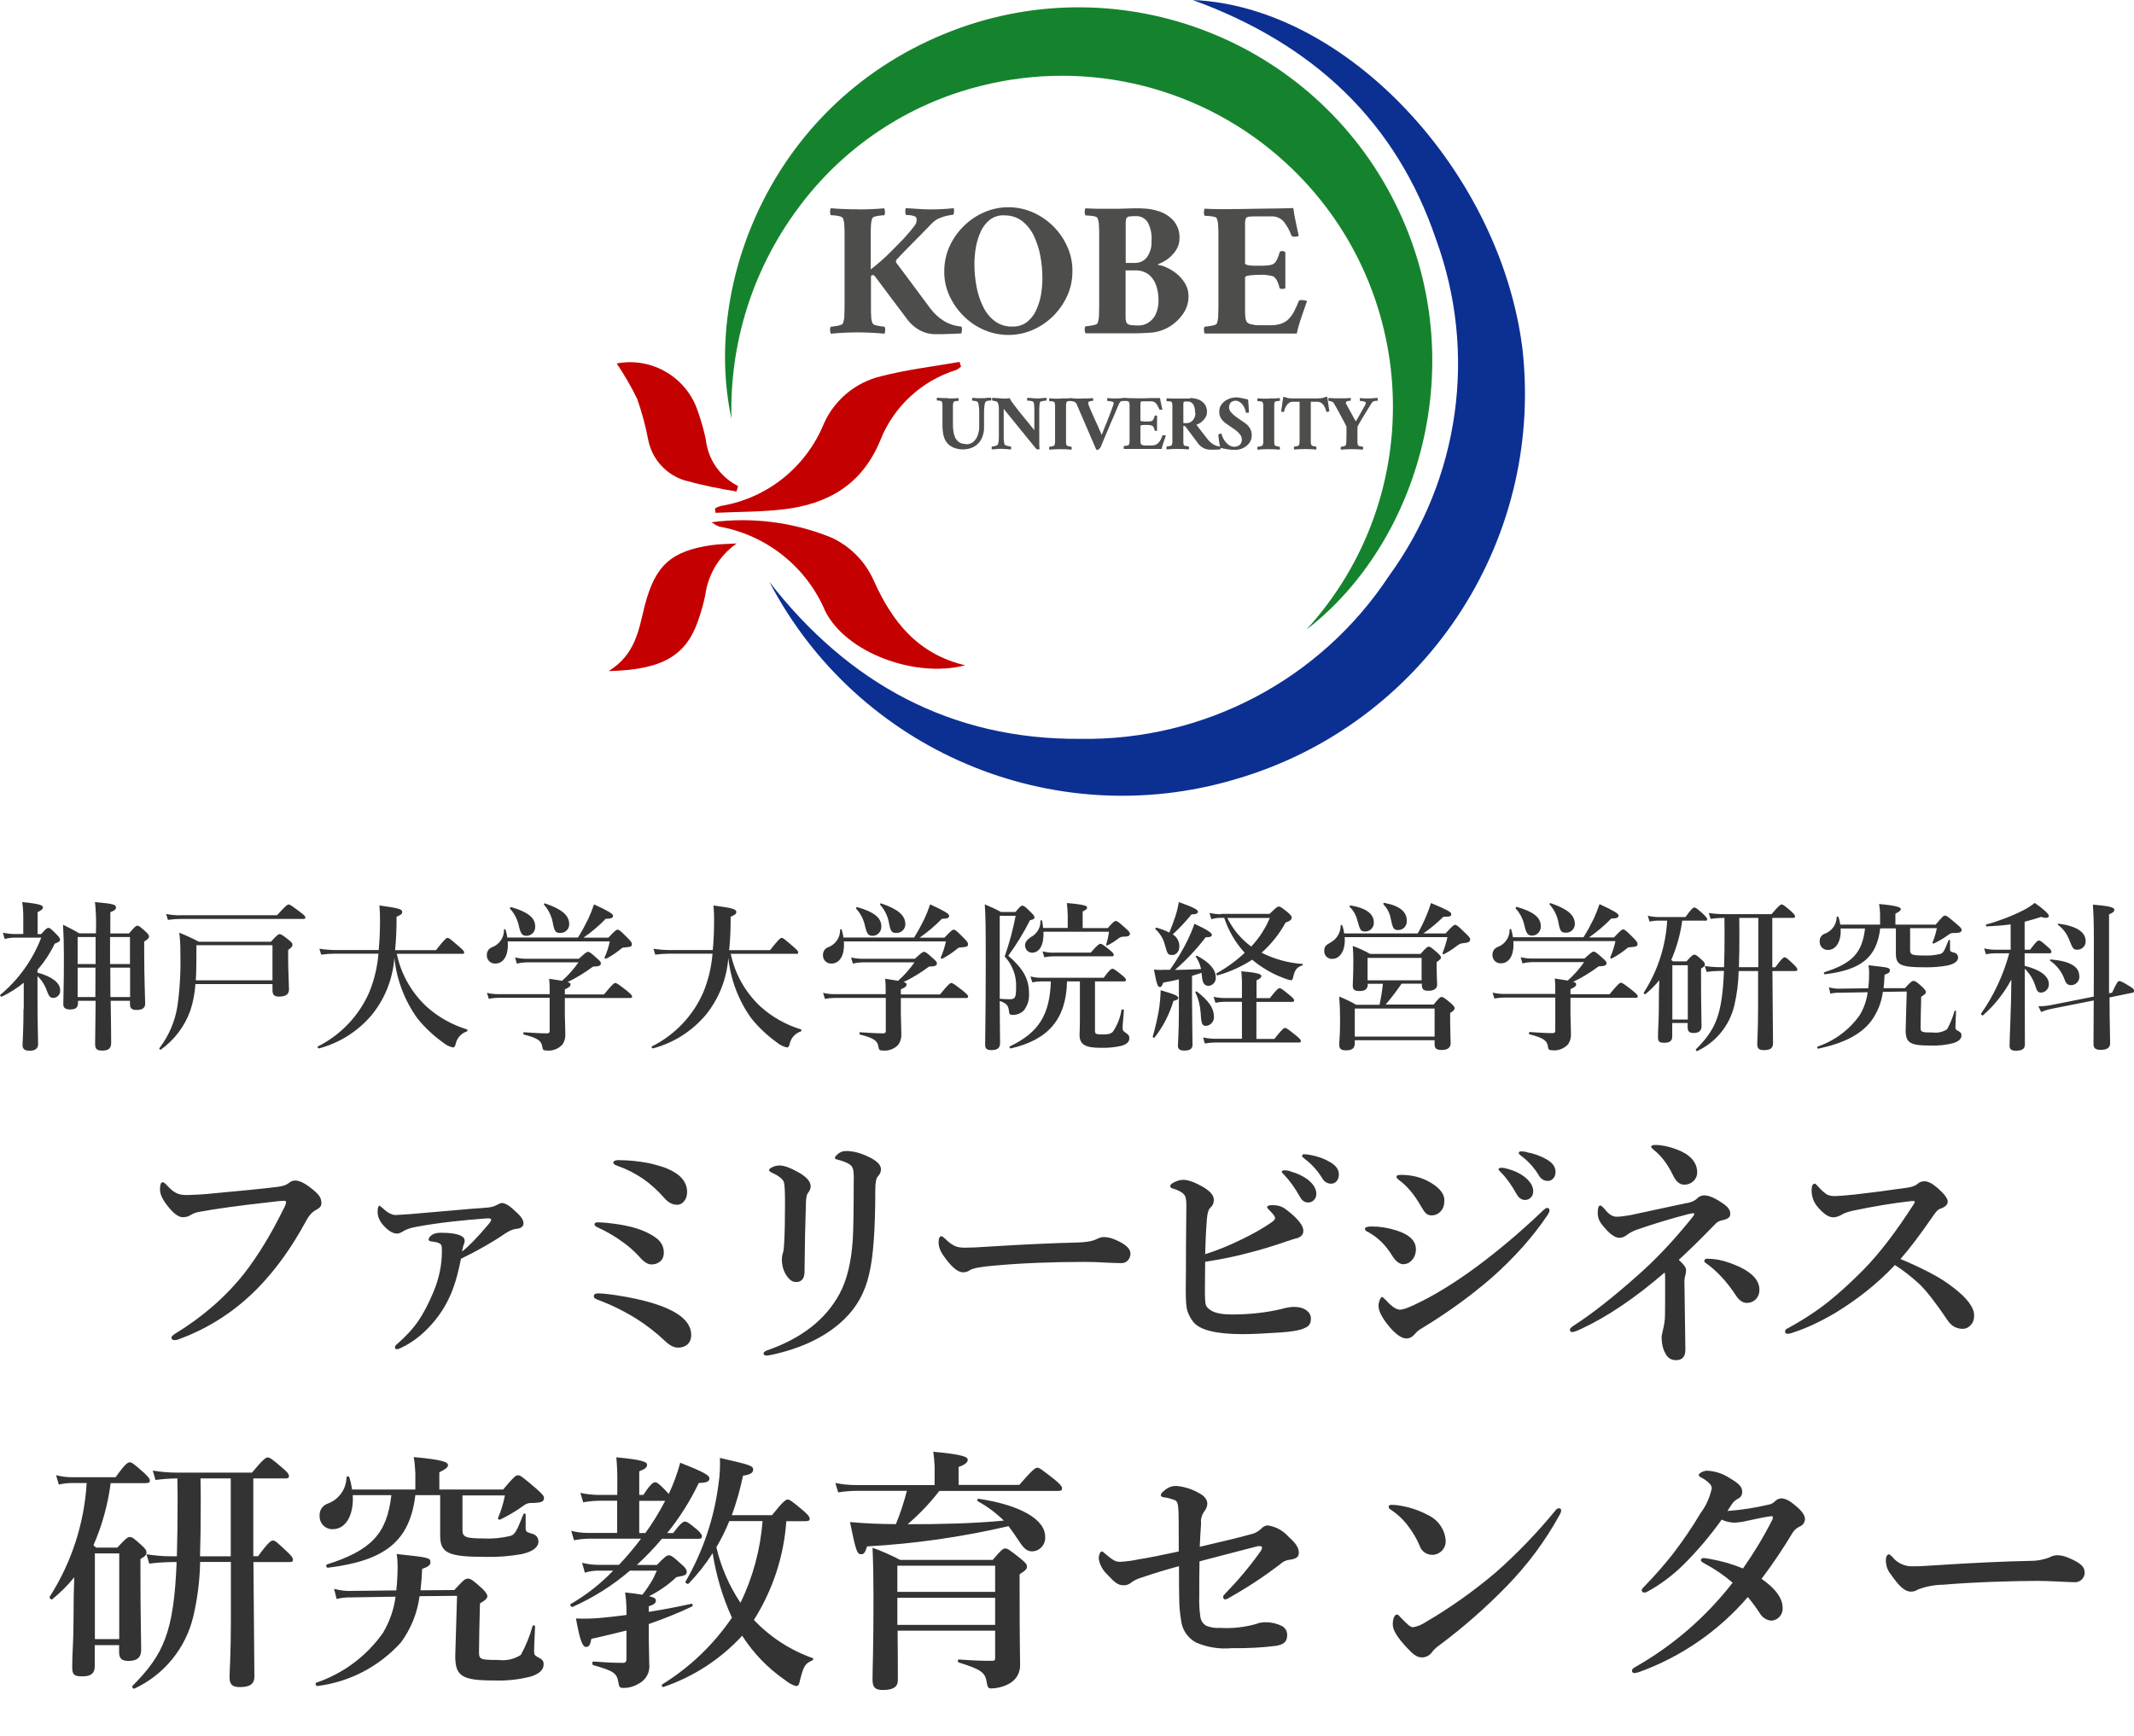
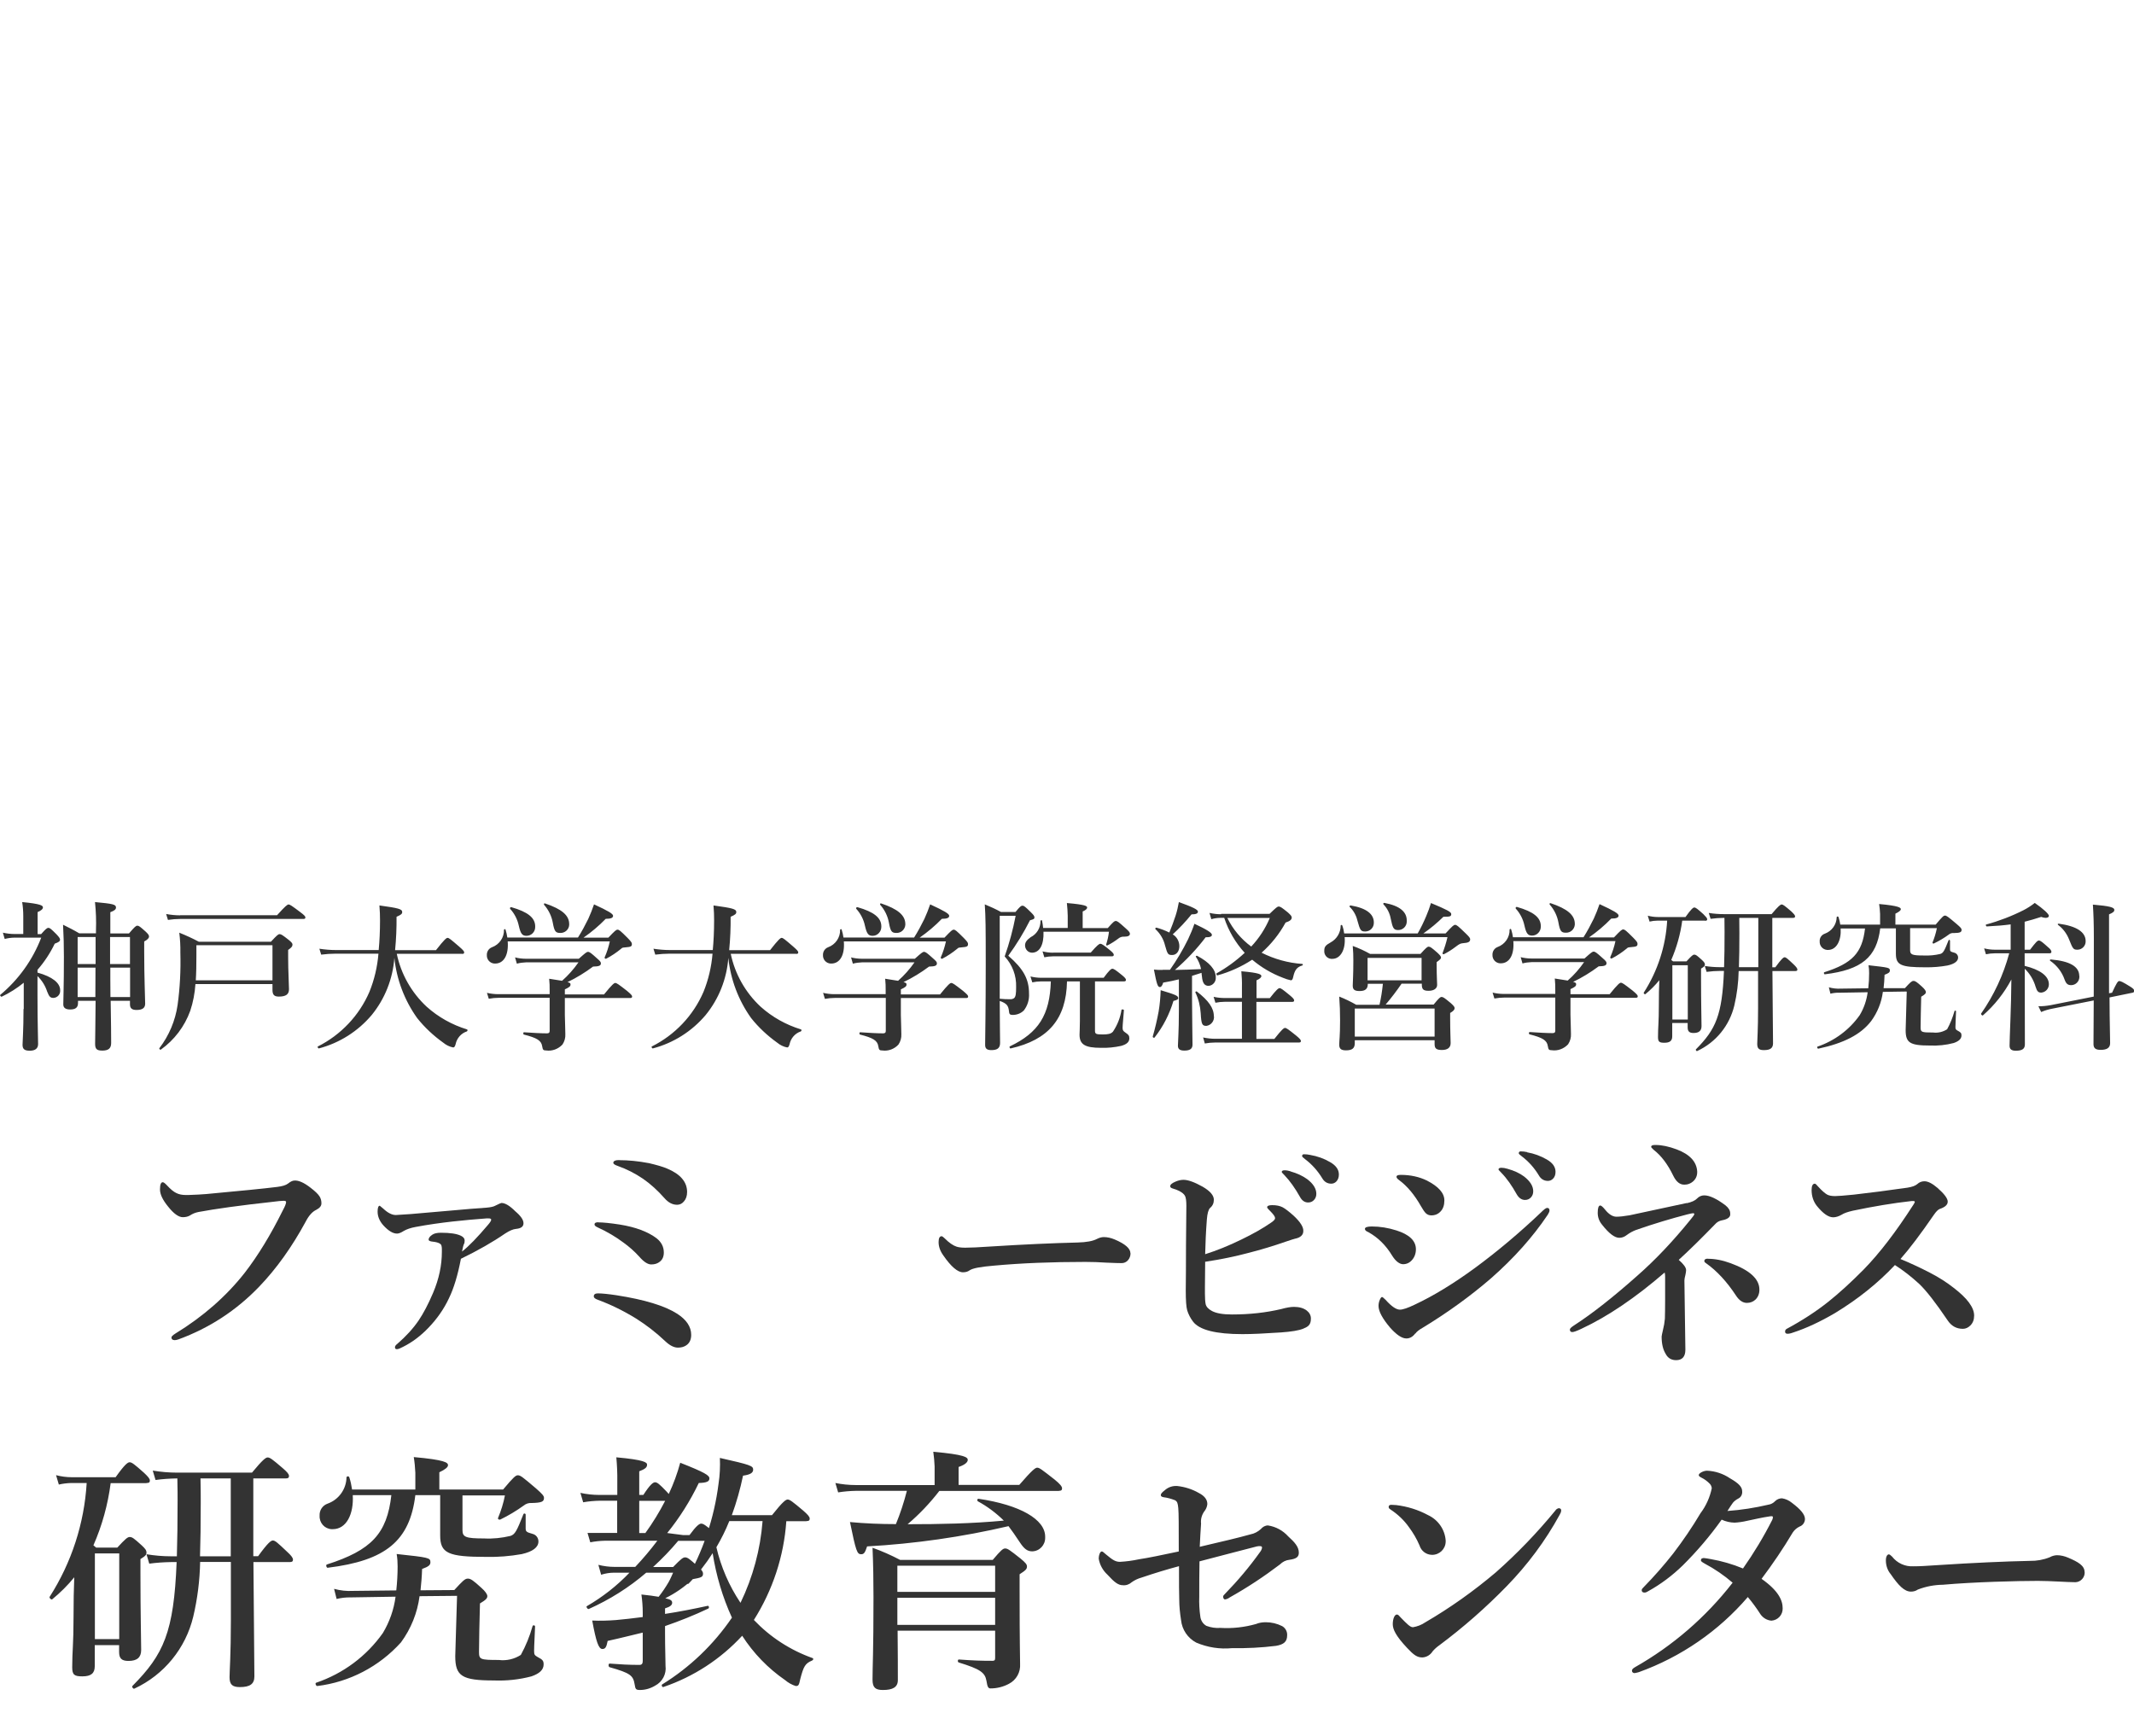
<svg xmlns="http://www.w3.org/2000/svg" id="_イヤー_1" viewBox="0 0 177 144">
  <defs>
    <style>.cls-1{fill:#15832d;}.cls-2{fill:#c40000;}.cls-3{fill:#333;}.cls-4{clip-path:url(#clippath);}.cls-5{fill:#0c2f92;}.cls-6{fill:none;}.cls-7{fill:#4d4d4c;}</style>
    <clipPath id="clippath">
-       <rect class="cls-6" x="50.48" width="76.03" height="66" />
-     </clipPath>
+       </clipPath>
  </defs>
  <g class="cls-4">
    <g id="_ループ_1">
      <path id="_ス_1" class="cls-7" d="M71.13,17.37c.33,0,.71,0,1.13-.02,.42-.02,.78-.04,1.08-.07,.04,.09,.06,.18,.06,.28,.01,.1,0,.21-.06,.3-.06,0-.17,0-.33,.02-.15,.01-.29,.04-.43,.08-.1,.02-.19,.08-.24,.17-.06,.17-.09,.35-.1,.53-.01,.21-.02,.46-.02,.73v2.96c.57-.44,1.11-.91,1.62-1.42,.32-.32,.59-.59,.81-.82,.22-.22,.42-.44,.61-.66,.19-.21,.4-.46,.61-.75,.07-.08,.12-.19,.14-.3,0-.07,.01-.14,.02-.22,0-.11-.07-.21-.18-.24-.12-.05-.25-.08-.38-.09-.14,0-.24-.02-.32-.02-.05-.08-.07-.18-.06-.27,0-.1,0-.19,.03-.29,.29,.01,.63,.03,1.02,.06s.73,.04,1.02,.04c.65,0,1.29-.03,1.94-.1,.03,.09,.04,.18,.03,.27,0,.1-.01,.19-.06,.27-.13,.01-.26,.03-.38,.06-.24,.04-.48,.11-.7,.2-.25,.09-.48,.24-.67,.43-.38,.39-.73,.75-1.03,1.06l-.97,.98c-.34,.35-.66,.67-.94,.98-.07,.07-.09,.17-.05,.26,.29,.38,.59,.79,.92,1.23l.92,1.24,.98,1.32c.31,.42,.7,.78,1.15,1.06,.3,.18,.63,.31,.98,.39,.27,.05,.42,.07,.46,.07,.05,.1,.06,.21,.04,.31,0,.09-.02,.18-.04,.26-.22,.01-.54,.02-.95,.04s-.78,.02-1.1,.02c-.53,.02-1.05-.11-1.5-.38-.34-.2-.64-.47-.89-.78-.1-.14-.26-.36-.5-.67-.23-.31-.49-.65-.78-1.03-.28-.38-.56-.75-.82-1.1-.27-.36-.49-.65-.66-.88-.04-.04-.1-.07-.16-.06-.06,0-.12,.04-.14,.1v2.63c0,.28,0,.52,.02,.73,0,.18,.04,.36,.1,.53,.06,.08,.15,.14,.24,.16,.14,.04,.29,.07,.43,.09,.15,.02,.26,.03,.33,.04,.05,.09,.07,.19,.06,.29,0,.1-.02,.2-.06,.29-.3-.03-.67-.06-1.1-.08-.44-.02-.82-.03-1.14-.03s-.7,.01-1.12,.03c-.42,.02-.78,.05-1.09,.08-.04-.09-.06-.19-.06-.29-.01-.1,0-.2,.06-.29,.07,0,.19-.02,.34-.04,.15-.02,.29-.04,.43-.09,.14-.04,.22-.1,.24-.16,.07-.2,.11-.4,.11-.61,.01-.24,.02-.53,.02-.86v-5.75c0-.34,0-.63-.02-.87,0-.2-.04-.41-.11-.6-.02-.07-.1-.13-.24-.17-.14-.04-.29-.06-.43-.08-.11-.01-.22-.02-.34-.02-.05-.09-.07-.19-.06-.3,0-.1,.01-.19,.06-.28,.31,.03,.68,.06,1.1,.07,.42,.02,.8,.02,1.14,.02" />
      <path id="_ス_2" class="cls-7" d="M83.64,17.19c.69,0,1.36,.14,1.99,.41,.63,.27,1.21,.66,1.7,1.14,.5,.49,.9,1.06,1.18,1.69,.3,.65,.45,1.35,.44,2.07,0,.71-.14,1.41-.44,2.06-.29,.63-.69,1.2-1.18,1.68-.49,.48-1.07,.87-1.7,1.14-1.27,.54-2.71,.54-3.98,0-.63-.27-1.21-.65-1.7-1.14-.49-.48-.9-1.05-1.19-1.68-.3-.64-.45-1.35-.44-2.06,0-.71,.15-1.42,.44-2.07,.29-.63,.69-1.2,1.19-1.69,.49-.48,1.07-.87,1.7-1.14,.63-.27,1.3-.41,1.98-.41m-.37,.67c-.42-.01-.83,.12-1.16,.37-.32,.26-.58,.59-.75,.97-.19,.42-.33,.86-.41,1.32-.08,.47-.12,.95-.12,1.42,0,.6,.06,1.21,.17,1.8,.1,.58,.28,1.14,.54,1.67,.22,.48,.55,.9,.97,1.22,.43,.32,.95,.48,1.48,.46,.42,.01,.84-.11,1.18-.36,.32-.25,.59-.58,.76-.95,.2-.42,.34-.86,.42-1.31,.08-.47,.12-.95,.12-1.42,0-.61-.06-1.21-.17-1.81-.1-.58-.29-1.15-.54-1.68-.23-.48-.56-.9-.98-1.23-.43-.32-.95-.48-1.49-.46" />
      <path id="_ス_3" class="cls-7" d="M94.67,17.29c.5,0,.99,.08,1.46,.24,.47,.15,.88,.42,1.21,.78,.34,.41,.52,.93,.49,1.46,0,.29-.06,.58-.2,.83-.13,.24-.29,.45-.49,.64-.17,.17-.36,.31-.57,.43-.14,.08-.29,.16-.44,.22-.06,.02-.1,.04-.1,.06s0,.02,.02,.02c.25,.04,.49,.11,.71,.22,.3,.13,.58,.31,.84,.52,.28,.23,.51,.5,.7,.81,.19,.33,.29,.7,.28,1.08,0,.52-.16,1.02-.46,1.44-.31,.45-.72,.83-1.19,1.1-.47,.27-1,.43-1.54,.46-.57,.04-1.14,.06-1.71,.05h-3.65c-.04-.09-.06-.19-.06-.29-.01-.1,0-.2,.06-.29,.07,0,.19-.02,.34-.04,.15-.02,.29-.04,.43-.08,.14-.04,.22-.09,.24-.15,.07-.2,.11-.4,.11-.61,.01-.24,.02-.53,.02-.86v-5.75c0-.34,0-.63-.02-.87,0-.21-.04-.41-.11-.6-.02-.07-.1-.12-.24-.16-.14-.03-.29-.05-.43-.06-.15-.01-.26-.02-.34-.02-.05-.09-.07-.2-.06-.3,0-.1,.01-.2,.06-.29,.35,.02,.73,.04,1.14,.04,.41,0,.77,0,1.1,0s.7,0,1.1-.02c.4-.02,.84-.02,1.3-.02m-1.31,4.53h.8c.38,0,.74-.17,.97-.47,.28-.4,.41-.87,.38-1.35,.05-.55-.07-1.11-.34-1.59-.22-.31-.58-.49-.95-.47-.16,0-.33,0-.49,.02-.12,0-.23,.05-.3,.15-.04,.1-.05,.21-.06,.32,0,.12,0,.28,0,.45v2.94h0Zm0,.61v3.53c0,.07,0,.22,0,.42,0,.15,.03,.31,.1,.44,.1,.1,.25,.16,.39,.16,.2,.02,.4,.03,.6,.03,.26,0,.52-.07,.74-.2,.27-.16,.5-.39,.64-.67,.19-.4,.28-.83,.26-1.27,0-.39-.06-.77-.18-1.14-.11-.36-.32-.68-.6-.92-.33-.26-.75-.39-1.18-.37h-.8Z" />
      <path id="_ス_4" class="cls-7" d="M102.18,17.34c.13,0,.35,0,.68,0,.33,0,.7-.01,1.12-.02,.42-.01,.85-.02,1.29-.02,.44,0,.83-.01,1.19-.02,.36-.01,.63-.02,.81-.02,.05,.4,.12,.79,.21,1.18,.09,.39,.17,.77,.24,1.12-.05,.03-.1,.05-.16,.06-.07,.01-.14,.02-.21,.02-.12,0-.21-.04-.24-.12-.15-.4-.35-.77-.61-1.11-.27-.32-.67-.49-1.08-.46h-1.3c-.16,0-.33,0-.49,.02-.12,0-.23,.05-.3,.15-.04,.1-.05,.21-.06,.32,0,.12,0,.28,0,.45v2.99s.07,.08,.21,.11c.15,.03,.31,.05,.46,.05h.82c.24,0,.48-.02,.71-.08,.17-.05,.31-.17,.39-.32,.12-.22,.21-.45,.27-.69,.02-.08,.11-.14,.19-.12,.1-.01,.21,.02,.29,.08v3.01s-.07,.03-.1,.03c-.06,.01-.11,.02-.17,.02-.14,0-.21-.04-.22-.11-.05-.26-.15-.51-.29-.73-.07-.09-.15-.17-.26-.22-.39-.1-.79-.14-1.18-.11-.14,0-.3,0-.47,.02-.15,0-.31,.03-.46,.06-.13,.03-.19,.08-.19,.14v2.75c0,.15,0,.32,.02,.49,0,.14,.04,.27,.09,.4,.09,.13,.24,.22,.4,.24,.2,.05,.41,.08,.62,.08h1.02c.28,0,.56-.04,.82-.12,.24-.08,.45-.21,.63-.38,.18-.18,.33-.39,.45-.61,.15-.29,.28-.58,.4-.88,.02-.06,.09-.1,.21-.1,.1,0,.19,.01,.29,.03,.07,0,.13,.03,.19,.06-.1,.28-.2,.58-.32,.91-.12,.33-.22,.65-.32,.96-.09,.27-.15,.54-.21,.82h-5.53c-.54,0-1,0-1.38,0h-.73c-.04-.08-.06-.18-.06-.28-.01-.1,0-.2,.06-.29,.07,0,.19-.02,.34-.04,.15-.02,.29-.04,.43-.08,.14-.04,.22-.09,.24-.15,.07-.2,.11-.4,.11-.61,.01-.24,.02-.53,.02-.86v-5.75c0-.34,0-.63-.02-.87,0-.21-.04-.41-.11-.6-.02-.08-.1-.13-.24-.16-.14-.03-.29-.05-.43-.06-.15-.01-.26-.02-.34-.02-.05-.09-.07-.2-.06-.3,0-.1,.01-.2,.06-.29,.35,.02,.73,.04,1.14,.04,.41,0,.77,0,1.1,0" />
-       <path id="_ス_5" class="cls-7" d="M78.59,33.05c.14,0,.29,0,.46,0,.17,0,.32-.02,.44-.03,.02,.04,.03,.08,.02,.12,0,.04,0,.09-.02,.12-.03,0-.07,0-.13,0-.06,0-.12,.02-.17,.03-.04,0-.08,.03-.1,.07-.03,.08-.04,.16-.05,.24,0,.1,0,.22,0,.36v1.18c0,.19,0,.39,.03,.58,.02,.18,.06,.35,.13,.52,.06,.16,.17,.3,.31,.41,.11,.08,.23,.14,.37,.16,.1,.02,.2,.03,.31,.04,.18,0,.35-.06,.49-.16,.18-.13,.31-.31,.39-.51,.11-.29,.17-.6,.15-.91v-1.09c0-.15,0-.3-.03-.45,0-.11-.03-.23-.07-.34-.02-.05-.07-.08-.12-.1-.07-.02-.13-.03-.2-.04-.05,0-.1-.01-.15-.01-.02-.04-.03-.08-.02-.12,0-.04,0-.08,.02-.12,.15,.01,.29,.02,.4,.03s.24,0,.4,0,.27,0,.38-.02,.24-.02,.37-.02c.02,.04,.03,.08,.02,.12,0,.04,0,.09-.02,.12-.03,0-.08,0-.15,0-.07,0-.14,.02-.21,.04-.05,.01-.1,.05-.12,.1-.04,.11-.06,.22-.07,.33-.02,.15-.03,.29-.03,.44v1.25c.02,.37-.07,.74-.24,1.07-.15,.27-.37,.48-.64,.62-.27,.13-.56,.2-.86,.2-.26,0-.52-.05-.76-.14-.23-.09-.44-.23-.59-.43-.13-.17-.22-.37-.27-.58-.06-.28-.09-.56-.09-.84v-1.36c0-.14,0-.26,0-.36,0-.08-.02-.17-.05-.24,0-.03-.04-.05-.1-.07-.06-.02-.12-.03-.17-.03-.04,0-.09,0-.13,0-.02-.04-.03-.08-.02-.12,0-.04,0-.08,.02-.12,.12,.01,.28,.02,.45,.03s.33,0,.47,0" />
      <path id="_ス_6" class="cls-7" d="M83.03,33.06c.11,0,.24,0,.37,0,.13,0,.25-.02,.34-.03,.09,.17,.19,.33,.31,.48,.15,.2,.32,.42,.51,.66s.4,.49,.61,.75c.21,.26,.42,.51,.61,.75,.01-.04,.02-.08,.01-.12v-1.35c0-.08,0-.18,0-.3,0-.12-.01-.23-.02-.33,0-.07-.01-.13-.04-.2-.03-.05-.08-.08-.14-.09-.07-.02-.15-.03-.23-.04-.08,0-.12,0-.15,0-.01-.03-.02-.06-.02-.1,0-.05,0-.1,.02-.14,.15,0,.28,.01,.39,.03,.13,.01,.26,.02,.39,.02,.14,0,.28,0,.41-.02,.14-.01,.27-.02,.39-.03,.01,.04,.02,.07,.02,.11,0,.05,0,.09-.03,.13h-.14c-.08,.01-.16,.03-.24,.05-.06,0-.12,.04-.15,.1-.01,.06-.02,.13-.03,.19-.01,.1-.02,.2-.02,.31s0,.21,0,.29v2.18c0,.19,0,.34,0,.47s.01,.27,.02,.43c-.03,.01-.05,.02-.08,.02h-.08s-.07-.01-.1-.04c-.04-.03-.07-.07-.1-.11l-2.61-3.21v2.32c0,.12,0,.24,.02,.36,0,.09,.02,.17,.05,.26,.03,.05,.08,.09,.14,.1,.08,.03,.16,.04,.24,.06,.08,.01,.12,.02,.14,.02,.02,.04,.03,.08,.03,.12,0,.04,0,.08-.02,.12-.12,0-.26-.02-.39-.03s-.27-.02-.41-.02c-.13,0-.26,0-.39,.02-.11,.01-.24,.02-.39,.03-.02-.04-.02-.09-.02-.14,0-.03,0-.06,.02-.1,.05,0,.1,0,.15-.02,.08-.01,.15-.03,.22-.06,.06-.01,.1-.05,.13-.1,.03-.09,.05-.17,.06-.27,.02-.13,.02-.25,.02-.38v-2.27c0-.1,0-.21-.03-.31,0-.1-.04-.19-.09-.27-.03-.04-.07-.06-.12-.07-.06-.02-.12-.03-.18-.04-.04,0-.08-.01-.12-.02,0,0-.02-.02-.02-.05,0-.04,0-.07,0-.11,0-.03,0-.05,.02-.07,.1,0,.21,.01,.33,.02,.12,.01,.25,.02,.4,.02" />
      <path id="_ス_7" class="cls-7" d="M87.97,33.05c.14,0,.29,0,.46,0,.17,0,.32-.02,.44-.03,.02,.04,.03,.08,.02,.12,0,.04,0,.09-.02,.12-.03,0-.07,0-.13,0-.06,0-.12,.02-.18,.03-.04,0-.08,.03-.1,.07-.02,.07-.04,.14-.04,.22,0,.09,0,.19,0,.3v2.53c0,.11,0,.21,0,.3,0,.07,.01,.15,.04,.22,.02,.03,.06,.06,.1,.07,.06,.02,.12,.03,.18,.04l.13,.02s.03,.08,.02,.12c0,.04,0,.08-.02,.12-.12-.01-.27-.02-.45-.03s-.33-.01-.47-.01-.29,0-.46,.01-.32,.02-.45,.03c-.02-.04-.03-.08-.02-.12,0-.04,0-.09,.02-.12l.14-.02c.06,0,.12-.02,.18-.04,.06-.02,.09-.04,.1-.07,.03-.08,.04-.16,.05-.24,0-.1,0-.22,0-.35v-2.36c0-.14,0-.26,0-.36,0-.08-.02-.17-.05-.24,0-.03-.04-.05-.1-.07-.06-.02-.12-.03-.18-.03-.06,0-.11,0-.14,0-.02-.04-.03-.08-.02-.12,0-.04,0-.08,.02-.12,.13,.01,.28,.02,.45,.03,.17,0,.33,0,.47,0" />
      <path id="_ス_8" class="cls-7" d="M89.75,33.05c.14,0,.29,0,.46,0,.17,0,.32-.02,.44-.03,.02,.04,.03,.08,.02,.12,0,.04,0,.09-.02,.12-.03,0-.07,0-.13,0-.06,0-.12,.02-.18,.05-.05,.02-.08,.06-.08,.12,0,.07,.02,.15,.05,.21,.03,.09,.07,.18,.11,.27l.24,.55c.08,.19,.17,.39,.26,.58,.09,.19,.17,.36,.23,.52,.07,.16,.14,.33,.23,.52,.07-.19,.14-.36,.2-.52l.2-.49c.07-.17,.14-.34,.2-.51,.06-.16,.12-.3,.16-.42,.05-.11,.07-.19,.08-.22,.03-.08,.06-.17,.1-.27,.03-.08,.05-.16,.05-.24,0-.04-.04-.07-.11-.09-.08-.02-.16-.04-.24-.05-.08,0-.14-.01-.17-.01-.02-.04-.03-.08-.02-.12,0-.04,0-.08,.02-.12,.15,.01,.28,.02,.39,.03s.23,0,.38,0c.12,0,.25,0,.37-.02,.1-.01,.22-.02,.35-.02,.02,.04,.03,.08,.02,.12,0,.04,0,.09-.02,.12-.03,0-.07,0-.13,0-.06,0-.12,.01-.18,.03-.05,0-.1,.04-.13,.08-.05,.07-.1,.15-.13,.24-.04,.09-.08,.19-.13,.3-.13,.32-.25,.61-.37,.87s-.22,.51-.32,.75c-.1,.24-.21,.48-.31,.73-.11,.25-.22,.53-.34,.82-.03,.07-.08,.13-.14,.17-.04,.05-.1,.08-.16,.09-.03,0-.05,0-.06-.03,0-.02-.02-.04-.04-.06l-1.4-3.25c-.04-.09-.08-.19-.12-.28-.04-.1-.07-.18-.11-.24-.03-.05-.07-.1-.12-.12-.06-.03-.12-.05-.18-.06-.04-.01-.09-.02-.13-.02-.02-.04-.03-.08-.02-.12,0-.04,0-.08,.02-.12,.12,.01,.28,.02,.45,.03s.33,0,.47,0" />
      <path id="_ス_9" class="cls-7" d="M94.13,33.04h.74l.53-.02c.18,0,.34,0,.49,0,.15,0,.26,0,.33,0,.02,.16,.05,.33,.09,.49l.1,.46s-.04,.02-.07,.02c-.03,0-.06,0-.09,0-.05,0-.09-.02-.1-.05-.06-.16-.15-.32-.25-.46-.11-.13-.27-.2-.44-.19h-.53c-.07,0-.13,0-.2,0-.05,0-.1,.02-.12,.06-.01,.04-.02,.09-.02,.13v1.41s.03,.03,.09,.05c.06,.01,.13,.02,.19,.02h.34c.1,0,.2,0,.29-.03,.07-.02,.13-.07,.16-.13,.05-.09,.09-.18,.11-.28,0-.04,.04-.06,.08-.05,.04,0,.09,0,.12,.03v1.23s-.03,.01-.04,.01c-.02,0-.05,0-.07,0-.06,0-.09-.01-.09-.05-.02-.11-.06-.21-.12-.3-.03-.04-.06-.07-.11-.09-.16-.04-.32-.06-.49-.05-.06,0-.12,0-.19,0-.06,0-.13,.01-.19,.03-.05,.01-.08,.03-.08,.06v1.13c0,.06,0,.13,0,.2,0,.06,.02,.11,.04,.16,.04,.05,.1,.09,.16,.1,.08,.02,.17,.03,.26,.03h.42c.11,0,.23-.02,.34-.05,.1-.03,.19-.09,.26-.16,.07-.07,.13-.15,.18-.24,.06-.12,.12-.24,.16-.37,0-.03,.04-.04,.09-.04,.04,0,.08,0,.12,.01,.03,0,.05,.01,.08,.03-.04,.11-.08,.24-.13,.37s-.09,.27-.13,.39c-.04,.11-.06,.22-.09,.34h-3.13s-.03-.08-.02-.12c0-.04,0-.09,.02-.12l.14-.02c.06,0,.12-.02,.18-.03,.06-.01,.09-.04,.1-.06,.03-.08,.04-.16,.05-.24,0-.1,0-.22,0-.35v-2.35c0-.14,0-.26,0-.36,0-.08-.02-.17-.05-.24,0-.03-.04-.05-.1-.07-.06-.01-.12-.02-.18-.03-.06,0-.11,0-.14,0-.02-.04-.03-.08-.02-.12,0-.04,0-.08,.02-.12,.14,0,.3,.01,.47,.02s.32,0,.45,0" />
      <path id="_ス_10" class="cls-7" d="M98.71,33.02c.24,0,.49,.04,.72,.13,.2,.08,.37,.22,.5,.39,.13,.19,.19,.42,.18,.65,0,.13-.03,.25-.09,.37-.06,.12-.14,.22-.23,.32-.08,.09-.18,.17-.29,.23-.08,.05-.17,.09-.27,.12,.16,.21,.31,.41,.45,.59,.14,.18,.3,.39,.48,.61,.13,.17,.29,.32,.47,.43,.12,.07,.26,.13,.4,.16,.06,.01,.13,.02,.19,.03,.02,.04,.02,.08,.02,.12,0,.04,0,.07-.02,.11l-.39,.02c-.17,0-.32,0-.45,0-.21,0-.43-.05-.61-.16-.14-.08-.27-.19-.37-.32l-1.04-1.39c-.05-.06-.09-.1-.12-.1h-.09v1.07c0,.11,0,.21,0,.3,0,.07,.01,.15,.04,.22,.02,.03,.06,.06,.1,.06,.06,.02,.12,.03,.18,.04l.13,.02s.03,.08,.02,.12c0,.04,0,.08-.02,.12-.12-.01-.27-.02-.45-.03-.18,0-.33-.01-.47-.01s-.29,0-.46,.01-.32,.02-.45,.03c-.02-.04-.03-.08-.02-.12,0-.04,0-.09,.02-.12l.14-.02c.06,0,.12-.02,.18-.04,.06-.02,.09-.04,.1-.06,.03-.08,.04-.16,.05-.24,0-.1,0-.22,0-.35v-2.36c0-.14,0-.26,0-.36,0-.08-.02-.17-.05-.24,0-.03-.04-.05-.1-.06-.06-.01-.12-.02-.18-.03-.06,0-.11,0-.14,0-.02-.04-.03-.08-.02-.12,0-.04,0-.08,.02-.12,.14,0,.3,.01,.47,.02h.45c.13,0,.29,0,.46,0s.35,0,.53,0m.45,1.23c0-.16-.02-.32-.05-.48-.03-.13-.09-.26-.19-.36-.11-.1-.25-.15-.4-.14-.07,0-.13,0-.2,0-.05,0-.1,.02-.12,.06-.01,.04-.02,.09-.02,.13v1.6h.29c.12,0,.24-.04,.35-.11,.11-.07,.2-.18,.26-.3,.07-.13,.1-.28,.1-.43" />
      <path id="_ス_11" class="cls-7" d="M102.45,32.96c.18,0,.36,.02,.53,.06l.54,.12c.02,.17,.03,.34,.04,.51s.02,.35,.03,.55c-.02,.03-.04,.04-.07,.04h-.11c-.05,0-.08-.02-.08-.04-.02-.1-.04-.21-.08-.3-.05-.11-.1-.22-.18-.32-.07-.1-.16-.18-.26-.24-.1-.07-.21-.1-.33-.1-.08,0-.17,.02-.24,.05-.09,.03-.16,.09-.21,.17-.06,.1-.09,.22-.09,.34,0,.14,.06,.28,.15,.38,.11,.13,.23,.25,.37,.35,.14,.11,.28,.2,.41,.29s.28,.19,.43,.3c.15,.11,.27,.24,.37,.4,.11,.19,.16,.4,.15,.62,0,.22-.07,.44-.2,.61-.14,.18-.32,.33-.52,.42-.21,.1-.44,.15-.67,.15-.2,0-.41-.02-.61-.05-.22-.04-.42-.07-.61-.12-.02-.1-.04-.22-.07-.37s-.04-.29-.06-.43-.02-.24-.03-.29c.02-.03,.05-.05,.09-.06,.03-.01,.06-.02,.1-.03,.05,0,.08,.01,.09,.05,.02,.11,.05,.21,.11,.31,.06,.12,.13,.24,.22,.34,.09,.11,.19,.2,.31,.28,.12,.07,.26,.11,.4,.11,.16,0,.31-.05,.44-.14,.14-.12,.21-.3,.19-.48,0-.12-.04-.23-.1-.33-.07-.11-.16-.2-.25-.29-.1-.09-.2-.17-.31-.24l-.28-.19c-.15-.11-.3-.21-.45-.32-.14-.11-.26-.24-.35-.39-.1-.17-.14-.36-.13-.56,0-.22,.07-.43,.2-.59,.14-.18,.32-.32,.52-.41,.2-.1,.42-.15,.64-.15" />
      <path id="_ス_12" class="cls-7" d="M105.24,33.05c.14,0,.29,0,.46,0,.17,0,.32-.02,.44-.03,.02,.04,.03,.08,.02,.12,0,.04,0,.09-.02,.12-.03,0-.07,0-.13,0-.06,0-.12,.02-.18,.03-.04,0-.08,.03-.1,.07-.02,.07-.04,.14-.04,.22,0,.09,0,.19,0,.3v2.53c0,.11,0,.21,0,.3,0,.07,.01,.15,.04,.22,.02,.03,.06,.06,.1,.07,.06,.02,.12,.03,.18,.04l.13,.02s.03,.08,.02,.12c0,.04,0,.08-.02,.12-.12-.01-.27-.02-.45-.03s-.33-.01-.47-.01-.29,0-.46,.01-.32,.02-.45,.03c-.02-.04-.03-.08-.02-.12,0-.04,0-.09,.02-.12l.14-.02c.06,0,.12-.02,.18-.04,.06-.02,.09-.04,.1-.07,.03-.08,.04-.16,.05-.24,0-.1,0-.22,0-.35v-2.36c0-.14,0-.26,0-.36,0-.08-.02-.17-.05-.24,0-.03-.04-.05-.1-.07-.06-.02-.12-.03-.18-.03-.06,0-.11,0-.14,0-.02-.04-.03-.08-.02-.12,0-.04,0-.08,.02-.12,.13,.01,.28,.02,.45,.03,.17,0,.33,0,.47,0" />
      <path id="_ス_13" class="cls-7" d="M109.35,33.04c.12,0,.24,0,.35-.03,.06-.01,.13-.03,.19-.06,.04-.02,.08-.03,.12-.03,.02,0,.03,0,.05,0,.01,0,.02,0,.03,.02l.17,1.18s-.05,.02-.08,.03c-.04,0-.07,.02-.11,.02-.04,0-.06-.01-.07-.03-.02-.14-.07-.27-.13-.39-.06-.12-.14-.22-.24-.3-.09-.07-.2-.11-.31-.12h-.6v3c0,.14,0,.25,0,.35,0,.08,.02,.17,.05,.24,.02,.03,.06,.06,.1,.07,.06,.02,.11,.03,.17,.04l.13,.02s.03,.08,.02,.12c0,.04,0,.08-.02,.12-.12-.01-.27-.02-.45-.03s-.33-.01-.47-.01-.29,0-.46,.01-.32,.02-.45,.03c-.02-.04-.03-.08-.02-.12,0-.04,0-.09,.02-.12l.13-.02c.06,0,.12-.02,.17-.04,.06-.02,.09-.04,.1-.07,.03-.08,.04-.16,.05-.24,0-.1,0-.22,0-.35v-3h-.6c-.11,0-.22,.04-.31,.12-.1,.08-.18,.18-.24,.3-.07,.12-.11,.26-.13,.39,0,.02-.03,.03-.07,.03-.04,0-.07,0-.11-.02-.02,0-.05-.01-.07-.02l.17-1.18s.02-.01,.03-.02c.02,0,.03,0,.05,0,.04,0,.08,.01,.12,.03,.06,.02,.12,.04,.19,.06,.12,.02,.23,.03,.35,.03h2.13Z" />
-       <path id="_ス_14" class="cls-7" d="M111.68,36.32v-.89s-.02-.09-.04-.13c-.04-.07-.08-.17-.15-.29s-.13-.24-.21-.39l-.21-.39c-.07-.12-.15-.27-.23-.42-.05-.09-.08-.15-.11-.19s-.05-.1-.09-.16c-.05-.08-.13-.14-.22-.16-.07-.02-.14-.04-.22-.05-.02-.04-.03-.08-.02-.12,0-.04,0-.08,.02-.12,.12,.01,.28,.02,.45,.03s.33,0,.47,0,.29,0,.46,0,.32-.02,.44-.03c.02,.04,.02,.08,.02,.12,0,.04,0,.09-.02,.12-.03,0-.07,0-.13,0-.06,0-.12,.02-.18,.05-.05,.02-.08,.06-.08,.12,0,.02,0,.03,.01,.05,0,.02,.02,.04,.03,.06l.77,1.41s.04-.03,.1-.12,.12-.21,.21-.37,.17-.3,.26-.46,.17-.31,.24-.43c.01-.02,.02-.05,.03-.08,0-.02,0-.05,0-.07,0-.04-.03-.07-.1-.09-.07-.02-.14-.04-.21-.05-.07,0-.12-.01-.16-.01-.02-.04-.03-.08-.02-.12,0-.04,0-.08,.02-.12l.37,.03c.09,0,.21,0,.36,0,.12,0,.25,0,.37-.02,.1-.01,.22-.02,.35-.02,.02,.04,.03,.08,.02,.12,0,.04,0,.09-.02,.12-.03,0-.07,0-.13,0-.07,0-.13,.02-.19,.04-.06,.02-.11,.06-.15,.11-.03,.04-.08,.12-.15,.24s-.16,.26-.26,.42l-.3,.49c-.1,.17-.2,.32-.28,.47-.08,.14-.14,.24-.18,.33-.02,.04-.03,.08-.03,.12v.94c0,.11,0,.21,0,.3,0,.07,.02,.15,.04,.22,.02,.03,.06,.06,.1,.07,.06,.02,.12,.03,.18,.04,.06,0,.11,.01,.13,.02,.02,.04,.03,.08,.02,.12,0,.04,0,.08-.02,.12-.12-.01-.27-.02-.45-.03s-.33-.01-.47-.01-.29,0-.46,.01-.32,.02-.44,.03c-.02-.04-.03-.08-.02-.12,0-.04,0-.09,.02-.12l.13-.02c.06,0,.12-.02,.17-.04,.06-.02,.09-.04,.1-.07,.03-.08,.04-.16,.05-.24,0-.1,0-.22,0-.35" />
      <path id="_ス_15" class="cls-5" d="M98.93,0c12.76,.53,25.53,14.26,27.35,28.97,1.79,16.11-8.27,31.17-23.84,35.68-15.13,4.48-31.31-2.38-38.62-16.37,6.55,8.42,15.08,13.09,25.78,13.01,10.29,.17,19.95-4.93,25.61-13.52,5.86-8.06,7.33-18.51,3.91-27.88C115.82,10.12,108.96,3.65,98.93,0" />
      <path id="_ス_16" class="cls-1" d="M108.32,52.27c10.24-11.17,9.49-28.52-1.68-38.77-6.81-6.25-16.31-8.64-25.27-6.38-6.12,1.52-11.51,5.14-15.23,10.23-3.71,5.02-5.64,11.14-5.47,17.38-2.42-11.12,3.35-26.41,18.29-32.17,14.09-5.41,29.99,.76,36.74,14.26,6.6,13.18,1.96,28.29-7.37,35.43" />
      <path id="_ス_17" class="cls-2" d="M59.3,42.18c.15-.09,.32-.16,.49-.21,3.84-.63,7.07-3.22,8.54-6.82,.88-1.98,2.64-3.44,4.75-3.94,2.13-.55,4.34-.81,6.51-1.19l.12,.39c-.12,.11-.25,.21-.4,.28-2.89,.9-5.21,3.06-6.31,5.87-1.5,3.63-4.33,5.26-8,5.69-1.87,.22-3.77,.2-5.65,.29-.01-.12-.03-.23-.05-.35" />
      <path id="_ス_18" class="cls-2" d="M59.04,43.32c3.33-.44,6.72-.01,9.84,1.24,1.6,.71,2.88,1.99,3.59,3.6,1.5,3.33,3.57,6.07,7.58,7.03-4.18,1.09-9.91-1.07-11.61-4.51-1.56-3.67-4.87-6.3-8.79-7-.22-.09-.42-.21-.61-.34" />
      <path id="_ス_19" class="cls-2" d="M61.09,45.09c-1.42,1-2.36,2.55-2.59,4.26-.15,.73-.35,1.44-.6,2.14-1.01,2.91-2.96,4.07-7.42,4.18,2.27-1.4,2.5-3.48,3-5.44,.86-3.31,2.16-4.52,5.55-5.01,.68-.1,1.37-.09,2.06-.14" />
      <path id="_ス_20" class="cls-2" d="M61.08,40.77c-1.44-.23-2.86-.53-4.26-.91-1.56-.47-2.73-1.76-3.05-3.35-.22-1.16-.53-2.31-.92-3.42-.5-1.02-1.06-2-1.7-2.94,2.94-.56,5.84,1.17,6.75,4.02,.26,.74,.48,1.51,.64,2.28,.18,1.66,1.19,3.12,2.68,3.87l-.13,.45" />
    </g>
  </g>
  <g>
    <path id="_ス_45" class="cls-3" d="M96.4,80.46c-.23,0-.46,0-.69-.03,.23,1.2,.31,1.45,.49,1.45,.12,0,.2-.11,.28-.37,.47-.08,.91-.17,1.3-.27v2.61c0,1.73-.08,2.62-.08,2.9s.17,.4,.53,.4c.44,0,.68-.13,.68-.49,0-.59-.04-2.38-.04-3.81v-1.9c.27-.08,.52-.16,.79-.25,.01,.09,.01,.19,.03,.28,.05,.61,.24,.8,.56,.8,.36-.03,.62-.35,.59-.71,0-.65-.53-1.24-1.54-1.78-.05-.03-.15,.03-.11,.08,.21,.31,.36,.66,.43,1.02-.63,.03-1.72,.07-2.17,.07,.94-.81,1.8-1.72,2.55-2.71,.39,.01,.52-.08,.52-.2,0-.17-.42-.44-1.45-.92-.15,.44-.33,.87-.53,1.29-.43,.88-.94,1.73-1.5,2.53h-.61Zm4.87-4.62c-.32,0-.63-.04-.95-.11l.15,.52c.24-.07,.49-.11,.75-.11h.32c.36,1.08,.94,2.07,1.7,2.9-.71,.66-1.49,1.23-2.33,1.7-.05,.03,0,.19,.07,.17,1.02-.28,1.99-.72,2.88-1.3,.76,.64,1.62,1.15,2.55,1.5,.21,.09,.43,.16,.66,.21,.09,0,.15-.07,.19-.27,.13-.6,.32-.83,.75-.96,.07-.01,.07-.13,0-.13-1.17-.08-2.32-.4-3.37-.93,.8-.71,1.48-1.56,1.99-2.5,.36-.12,.51-.24,.51-.42,0-.11-.08-.2-.32-.42-.52-.42-.63-.49-.76-.49-.11,0-.21,.08-.76,.61h-4.01Zm4.05,.31c-.37,.88-.89,1.68-1.54,2.37-.84-.62-1.52-1.43-1.98-2.37h3.53Zm-1.11,6.96h2.96c.13,0,.17-.04,.17-.13s-.11-.21-.36-.42c-.59-.48-.73-.59-.85-.59-.09,0-.25,.11-.81,.83h-1.1v-1.48c.27-.12,.4-.24,.4-.35,0-.13-.13-.27-1.66-.4,.04,.43,.06,.87,.05,1.3v.92h-1.4c-.32,0-.63-.03-.95-.1l.15,.49c.26-.05,.53-.08,.8-.08h1.4v3.07h-2.22c-.33,0-.67-.04-1-.11l.14,.5c.28-.05,.57-.08,.85-.08h6.95c.13,0,.17-.04,.17-.13s-.11-.21-.4-.45c-.65-.52-.8-.63-.92-.63-.09,0-.25,.11-.88,.91h-1.49v-3.08Zm-7.24-5.76c-.34-.17-.69-.3-1.05-.4-.07-.01-.13,.08-.08,.13,.39,.36,.67,.83,.79,1.34,.21,.75,.25,.8,.6,.8s.59-.31,.59-.73c0-.4-.21-.78-.55-.98,.56-.51,1.08-1.07,1.56-1.66,.37,0,.53-.07,.53-.23s-.39-.36-1.58-.79c-.07,.38-.15,.75-.27,1.12-.16,.48-.34,.98-.52,1.4Zm3.71,6.95c0-.68-.44-1.3-1.41-2.05-.05-.04-.15,.03-.12,.08,.26,.54,.4,1.12,.44,1.72,.05,.92,.12,1.05,.47,1.05,.39-.05,.67-.41,.63-.8Zm-2.96-1.52c0-.17-.21-.27-1.45-.64-.02,.59-.07,1.19-.17,1.77-.13,.7-.29,1.39-.49,2.08-.01,.07,.11,.13,.15,.08,.71-.9,1.24-1.94,1.57-3.04,.29-.07,.4-.13,.4-.25Zm16.98-1.16c-.06,.58-.15,1.16-.28,1.73h-1.93c-.45-.26-.93-.49-1.41-.68,.05,.66,.07,1.33,.07,1.98,0,1.32-.07,1.69-.07,2.01s.13,.47,.56,.47c.51,0,.73-.17,.73-.6v-.24h6.62v.32c0,.35,.13,.49,.6,.49s.73-.19,.73-.57c0-.24-.04-1-.04-2.08v-.42c.27-.16,.37-.27,.37-.4,0-.11-.08-.2-.32-.42-.52-.43-.63-.51-.76-.51-.11,0-.21,.08-.66,.63h-3.98c.47-.55,.91-1.13,1.32-1.73h1.68v.07c0,.39,.12,.52,.56,.52s.71-.19,.71-.49c0-.19-.04-.75-.04-1.57v-.32c.28-.2,.36-.28,.36-.37,0-.11-.08-.2-.29-.4-.49-.43-.6-.51-.73-.51-.11,0-.21,.08-.68,.6h-4.18c-.46-.26-.94-.48-1.44-.66,.04,.42,.05,.81,.05,1.21,0,1.34-.05,1.74-.05,2.08s.16,.45,.57,.45c.49,0,.68-.19,.68-.6h1.26Zm3.22-.3h-4.49v-1.86h4.48v1.86Zm1.07,4.67h-6.62v-2.33h6.62v2.33Zm-7.5-8.56c-.03-.23-.08-.45-.16-.66-.01-.04-.06-.05-.09-.04-.02,0-.04,.03-.04,.05,0,.58-.32,1.12-.84,1.4-.42,.23-.52,.37-.52,.68-.03,.34,.22,.65,.57,.68,.03,0,.06,0,.1,0,.65,0,1.11-.73,1.02-1.8h8.52v.03c-.1,.44-.24,.87-.4,1.29-.03,.07,.07,.12,.12,.09,.33-.17,.65-.37,.95-.6,.35-.27,.43-.29,.63-.31,.43-.03,.59-.11,.59-.32,0-.11-.08-.21-.37-.49-.65-.63-.75-.71-.88-.71-.11,0-.21,.08-.79,.71h-1.84c.59-.41,1.15-.88,1.66-1.38,.56,0,.65-.03,.65-.23,0-.17-.36-.36-1.68-.91-.11,.36-.24,.72-.39,1.07-.21,.5-.44,.98-.71,1.45h-6.11Zm5.19-1.08c0-.69-.55-1.21-1.85-1.45-.04-.01-.08,0-.09,.04,0,.02,0,.05,0,.07,.32,.33,.53,.74,.61,1.19,.16,.77,.23,.95,.61,.95,.38,.01,.7-.29,.72-.67,0-.04,0-.08,0-.12h0Zm-2.73,.17c0-.69-.6-1.19-1.92-1.41-.07-.01-.13,.08-.08,.12,.31,.3,.53,.69,.63,1.11,.23,.83,.28,.93,.66,.93,.4,0,.72-.33,.71-.73h0v-.02Zm15.04,5.93h-4.26c-.31,0-.63-.04-.93-.11l.15,.49c.28-.05,.56-.08,.84-.08h4.21v2.75c0,.15-.07,.2-.23,.2-.48,0-1.17-.04-1.9-.09-.07,0-.08,.17-.01,.19,1.07,.27,1.45,.49,1.52,.97,.05,.29,.08,.35,.33,.35,.5,.07,1-.12,1.35-.49,.17-.25,.26-.56,.24-.87,0-.51-.03-.85-.04-1.58v-1.41h5.41c.13,0,.17-.04,.17-.13s-.11-.2-.43-.47c-.71-.55-.85-.65-.97-.65-.09,0-.25,.11-.93,.95h-3.25v-.42c.35-.16,.47-.25,.47-.39,0-.09,0-.15-.25-.21,.75-.36,1.45-.79,2.12-1.29,.51-.01,.65-.08,.65-.27,0-.11-.08-.2-.31-.4-.52-.47-.63-.55-.76-.55-.11,0-.21,.08-.76,.57h-4.42c-.29,0-.58-.04-.87-.11l.15,.52c.25-.07,.5-.1,.76-.11h4.35c-.39,.56-.84,1.08-1.36,1.53-.25-.04-.6-.09-1.07-.17,.03,.33,.05,.66,.04,1v.28Zm-3.5-4.69c-.03-.22-.08-.45-.15-.66-.01-.07-.12-.05-.13,.01,.02,.65-.39,1.23-1,1.45-.26,.1-.43,.36-.42,.64-.02,.37,.25,.68,.62,.71,.02,0,.05,0,.07,0,.72,0,1.13-.71,1.04-1.84h8.47c-.1,.46-.24,.9-.43,1.33-.03,.07,.07,.13,.12,.11,.45-.23,.86-.51,1.25-.83,.09-.09,.11-.09,.32-.11,.51-.04,.57-.08,.57-.29,0-.11-.08-.21-.35-.49-.61-.61-.71-.69-.84-.69-.11,0-.21,.08-.76,.66h-2.07c.66-.46,1.28-.98,1.84-1.56,.45,0,.61-.09,.61-.25,0-.17-.39-.4-1.58-.95-.14,.41-.3,.82-.48,1.21-.26,.53-.54,1.05-.85,1.54h-5.87Zm5.13-1.12c0-.73-.61-1.25-2.01-1.72-.07-.03-.11,.07-.07,.12,.37,.42,.62,.93,.72,1.48,.13,.72,.23,.85,.61,.85,.39,.02,.72-.28,.75-.67,0-.02,0-.04,0-.06Zm-2.82,.19c0-.71-.59-1.2-1.99-1.6-.05,0-.09,.03-.1,.08,0,.02,0,.04,.01,.06,.36,.39,.61,.88,.72,1.4,.15,.66,.28,.84,.64,.84,.4,0,.72-.34,.72-.74v-.03h0Zm13.63-.45c.13,0,.17-.04,.17-.13s-.11-.21-.32-.42c-.49-.44-.63-.55-.75-.55-.09,0-.25,.11-.73,.79h-2.3c-.28,0-.56-.04-.83-.11l.15,.49c.21-.05,.43-.08,.65-.08h.81c-.12,2.12-.79,4.18-1.94,5.97-.04,.05,.08,.17,.13,.13,.43-.35,.81-.73,1.16-1.16-.03,.57-.04,1.31-.04,2.09,0,1.44-.07,1.78-.07,2.62,0,.4,.11,.48,.53,.48,.45,0,.65-.16,.65-.53v-1.11h1.28v.36c0,.33,.13,.47,.49,.47,.45,0,.66-.19,.66-.57,0-.47-.04-1.9-.04-3.98v-.79c.28-.17,.32-.23,.32-.35,0-.11-.08-.21-.25-.37-.4-.36-.49-.44-.63-.44-.11,0-.21,.08-.65,.56h-1.11c-.05-.04-.09-.08-.15-.12,.45-1.04,.76-2.14,.91-3.26h1.88Zm-1.44,8.19h-1.28v-4.5h1.28v4.5Zm7.03-8.43h1.7c.13,0,.17-.04,.17-.13s-.11-.21-.33-.42c-.53-.45-.66-.56-.79-.56-.09,0-.25,.11-.83,.8h-3.93c-.43,0-.86-.03-1.28-.1l.15,.49c.37-.05,.74-.08,1.12-.08h.03c.01,.49,.01,.96,.01,1.16,0,1.12-.01,2.09-.04,2.93h-.32c-.43,0-.85-.03-1.28-.1l.15,.49c.38-.05,.76-.08,1.15-.08h.29c-.15,3.67-.68,4.85-2.32,6.5-.05,.05,.04,.17,.09,.15,1.56-.72,2.69-2.11,3.09-3.78,.22-.94,.34-1.9,.36-2.86h1.61v3.07c0,1.78-.07,2.68-.07,2.97,0,.39,.15,.52,.55,.52,.52,0,.76-.16,.76-.56,0-.95-.04-3.62-.05-6h1.9c.13,0,.17-.04,.17-.13s-.11-.23-.31-.42c-.51-.48-.63-.59-.75-.59-.09,0-.25,.11-.77,.83h-.25v-4.08Zm-1.18,0v4.09h-1.61c.03-.76,.04-1.69,.04-2.84,0-.23,0-.72-.01-1.25h1.58Zm6.8,.57c-.03-.22-.08-.43-.15-.64-.03-.07-.15-.05-.15,.01-.01,.62-.41,1.16-.98,1.37-.27,.09-.45,.35-.43,.64-.02,.37,.25,.68,.62,.71,.02,0,.05,0,.07,0,.72,0,1.11-.8,1.05-1.78h2.02c-.23,2.02-1.05,2.89-3.38,3.63-.07,.03-.01,.19,.05,.17,3.04-.37,4.3-1.41,4.59-3.81h1.3v2.1c0,.95,.42,1.13,2.44,1.13,.62,.01,1.23-.04,1.84-.15,.59-.13,.88-.36,.88-.66,0-.19-.13-.35-.31-.4-.35-.09-.36-.13-.36-.32v-.69s-.03-.06-.07-.06c-.02,0-.04,.02-.05,.04-.35,.88-.44,1.05-.68,1.13-.45,.11-.92,.15-1.38,.13-.96,0-1.13-.07-1.13-.44v-1.83h2.22c-.08,.41-.2,.8-.36,1.19-.03,.07,.07,.11,.12,.08,.43-.21,.84-.45,1.22-.73,.12-.1,.26-.15,.42-.13,.53-.01,.65-.07,.65-.27,0-.11-.08-.2-.42-.49-.72-.61-.83-.69-.96-.69-.11,0-.21,.08-.77,.75h-3.34v-.91c.31-.15,.45-.27,.45-.37,0-.13-.16-.28-1.8-.43,.04,.27,.07,.55,.08,.83v.88h-3.33Zm5.51,5.57c-.03,1.07-.09,2.94-.09,3.17,0,1.05,.35,1.28,2.02,1.28,.66,.03,1.33-.04,1.97-.21,.43-.15,.64-.35,.64-.63,0-.19-.05-.25-.31-.39-.16-.09-.19-.12-.19-.32,0-.28,.04-.87,.05-1.29,0-.07-.12-.08-.13-.01-.15,.52-.35,1.03-.61,1.5-.34,.22-.75,.32-1.16,.27-.98,0-1.04-.03-1.04-.44,0-.45,.03-1.69,.05-2.53,.32-.19,.39-.27,.39-.39,0-.09-.11-.25-.32-.44-.43-.39-.56-.48-.71-.48s-.28,.13-.71,.6h-1.77c.04-.33,.07-.71,.08-1.11,.33-.12,.44-.2,.44-.35,0-.24-.07-.25-1.77-.44,.04,.22,.05,.43,.05,.65,0,.42-.02,.84-.07,1.26l-2.28,.03c-.33,.02-.67-.02-.99-.11l.13,.53c.24-.06,.49-.09,.73-.08l2.36-.04c-.09,.67-.31,1.32-.66,1.9-.86,1.22-2.09,2.13-3.5,2.61-.07,.03,0,.19,.07,.17,2.1-.45,3.51-1.16,4.38-2.29,.52-.71,.86-1.55,.97-2.42l1.96-.03Zm9.77-1.94c.44,.42,.75,.94,.92,1.52,.12,.37,.21,.48,.47,.48,.36-.03,.63-.33,.63-.69,0-.68-.71-1.21-2.01-1.53v-1.04h2.05c.13,0,.17-.04,.17-.13s-.09-.23-.27-.37c-.48-.43-.63-.56-.77-.56-.12,0-.24,.12-.73,.76h-.45v-2.32c.44-.11,.88-.24,1.37-.4,.12,.05,.25,.07,.37,.08,.19,0,.27-.08,.27-.17,0-.15-.44-.56-1.17-1.07-.29,.23-.6,.43-.93,.6-.99,.5-2.03,.9-3.1,1.19-.07,.01-.01,.16,.05,.16,.79-.04,1.41-.09,1.98-.17v2.1h-1.33c-.29,0-.58-.04-.87-.11l.15,.49c.24-.05,.48-.08,.72-.08h1.21c-.48,1.79-1.27,3.48-2.33,5-.04,.05,.09,.19,.15,.15,.96-.84,1.76-1.85,2.36-2.98-.01,2.2-.15,4.85-.15,5.49,0,.29,.15,.42,.52,.42,.49,0,.75-.13,.75-.52,0-.61-.01-2.58-.01-5.34v-.94Zm7.01,2.06v-6.55c.36-.15,.44-.25,.44-.37,0-.21-.37-.32-1.78-.44,.05,.76,.08,1.54,.08,2.77,0,2.06,0,3.63-.01,4.86l-3.57,.71c-.34,.06-.68,.1-1.02,.09l.23,.48c.3-.13,.61-.22,.93-.28l3.43-.68c-.01,1.98-.02,2.95-.02,3.62,0,.35,.19,.48,.59,.48,.51,0,.79-.16,.79-.56,0-.71-.04-1.36-.05-3.79l1.9-.39c.09-.01,.15-.07,.15-.15,0-.11-.08-.2-.32-.35-.63-.39-.8-.47-.93-.47-.11,0-.23,.19-.59,.97l-.23,.04Zm-1.94-4.33c0-.76-.76-1.25-2.24-1.45-.03,0-.07,.01-.07,.04,0,.02,0,.05,.02,.06,.42,.31,.73,.74,.92,1.22,.31,.79,.36,.84,.69,.84,.38,0,.69-.32,.68-.7v-.02h0Zm-.53,2.89c0-.79-.8-1.24-2.36-1.37-.07,0-.11,.07-.05,.11,.55,.38,.97,.92,1.19,1.55,.13,.36,.27,.47,.55,.47,.38,0,.69-.32,.68-.71,0-.02,0-.03,0-.05h0Z" />
    <path id="_ス_46" class="cls-3" d="M1.95,83.71c0,1.78-.08,2.66-.08,2.96,0,.36,.17,.49,.6,.49s.69-.17,.69-.55c0-.63-.05-1.58-.05-4.03v-1.61c.37,.36,.64,.79,.8,1.28,.17,.44,.27,.53,.53,.53,.32-.02,.57-.29,.55-.61v-.03c0-.6-.65-1.12-1.88-1.46v-.23c.57-.65,1.05-1.38,1.43-2.17,.33-.12,.44-.2,.44-.33,0-.11-.08-.21-.28-.43-.47-.47-.56-.55-.69-.55-.11,0-.21,.08-.6,.52h-.29v-1.83c.29-.12,.44-.25,.44-.39,0-.15-.17-.29-1.72-.44,.06,.38,.09,.77,.09,1.16v1.49h-.71c-.33,0-.66-.04-.98-.11l.15,.52c.27-.07,.56-.11,.84-.11H3.42c-.71,1.85-1.88,3.48-3.4,4.75-.05,.04,.07,.17,.12,.15,.65-.31,1.27-.7,1.83-1.16v2.17Zm8.83-.69v.29c0,.33,.16,.47,.55,.47,.47,0,.71-.16,.71-.52,0-.51-.08-2.06-.08-4.31v-.85c.29-.16,.4-.28,.4-.42,0-.11-.08-.21-.28-.4-.47-.42-.56-.49-.69-.49-.11,0-.21,.08-.69,.64h-1.55v-1.76c.35-.13,.47-.23,.47-.39,0-.25-.23-.31-1.74-.45,.08,.78,.11,1.56,.08,2.34v.25h-1.39c-.6-.35-.71-.39-1.34-.71,.05,.88,.07,1.76,.07,2.64,0,2.65-.05,3.32-.05,3.97,0,.28,.19,.42,.57,.42,.44,0,.65-.16,.65-.53v-.19h1.46c-.01,1.91-.04,3.04-.04,3.57,0,.44,.15,.56,.6,.56,.51,0,.73-.19,.73-.63,0-.57-.01-1.78-.04-3.5h1.62Zm-1.62-.31c0-.51-.01-1.02-.01-1.53v-.91h1.64v2.44h-1.62Zm-2.72,0v-2.44h1.48c0,.81,0,1.62-.01,2.44h-1.46Zm2.69-2.74v-2.24h1.65v2.24h-1.65Zm-1.2,0h-1.49v-2.24h1.49v2.24Zm14.67,1.66v.48c0,.42,.15,.56,.53,.56,.59,0,.84-.19,.84-.61s-.07-1.49-.07-2.62v-.64c.27-.19,.36-.29,.36-.44,0-.11-.08-.2-.31-.39-.51-.4-.63-.48-.76-.48-.11,0-.21,.08-.72,.63h-5.98c-.52-.28-1.07-.53-1.62-.75,.07,.55,.1,1.1,.09,1.65,.04,1.45-.03,2.91-.23,4.35-.19,1.3-.71,2.54-1.51,3.58-.04,.05,.07,.16,.12,.12,1.12-.8,1.97-1.92,2.44-3.22,.24-.72,.38-1.47,.43-2.22h6.39Zm0-.31h-6.36c.04-.61,.05-1.3,.05-2.08v-.83h6.31v2.9Zm-7.67-5.39c-.38,0-.77-.04-1.15-.11l.15,.49c.34-.05,.68-.08,1.02-.08h10.21c.13,0,.17-.04,.17-.13s-.11-.2-.43-.44c-.69-.52-.85-.63-.97-.63-.09,0-.25,.11-.95,.89H14.95Zm23.4,3.2c.13,0,.17-.04,.17-.13s-.11-.21-.42-.48c-.71-.61-.84-.72-.96-.72-.09,0-.25,.11-.96,1.02h-3.39c.09-.92,.13-1.85,.12-2.77,.37-.16,.47-.24,.47-.39,0-.25-.29-.33-1.89-.55,.04,.55,.05,.77,.05,1.24,0,.91-.04,1.72-.11,2.46h-3.54c-.46,0-.93-.04-1.38-.11l.15,.49c.4-.05,.81-.08,1.21-.08h3.54c-.09,1.09-.34,2.16-.75,3.17-.85,1.97-2.37,3.57-4.28,4.53-.05,.03,.03,.17,.09,.16,1.71-.45,3.24-1.42,4.38-2.77,1.1-1.35,1.75-3,1.88-4.74,.19,1.8,.84,3.52,1.89,4.99,.62,.78,1.35,1.46,2.16,2.04,.24,.2,.52,.34,.83,.4,.09,0,.15-.08,.2-.27,.1-.49,.45-.9,.93-1.06,.07-.03,.08-.15,.01-.17-1.24-.38-2.38-1.02-3.34-1.88-1.26-1.17-2.13-2.71-2.48-4.39h5.42Zm7.25,3.34h-4.26c-.31,0-.63-.04-.93-.11l.15,.49c.28-.05,.56-.08,.84-.08h4.21v2.75c0,.15-.07,.2-.23,.2-.48,0-1.17-.04-1.9-.09-.07,0-.08,.17-.01,.19,1.07,.27,1.45,.49,1.52,.97,.05,.29,.08,.35,.33,.35,.5,.07,1-.12,1.35-.49,.17-.25,.26-.56,.24-.87,0-.51-.03-.85-.04-1.58v-1.41h5.41c.13,0,.17-.04,.17-.13s-.11-.2-.43-.47c-.71-.55-.85-.65-.97-.65-.09,0-.25,.11-.93,.95h-3.25v-.42c.35-.16,.47-.25,.47-.39,0-.09,0-.15-.25-.21,.75-.36,1.45-.79,2.12-1.29,.51-.01,.65-.08,.65-.27,0-.11-.08-.2-.31-.4-.52-.47-.63-.55-.76-.55-.11,0-.21,.08-.76,.57h-4.42c-.29,0-.58-.04-.87-.11l.15,.52c.25-.07,.5-.1,.76-.11h4.35c-.39,.56-.85,1.08-1.36,1.53-.25-.04-.6-.09-1.07-.17,.03,.33,.05,.66,.04,1v.28Zm-3.5-4.69c-.03-.22-.08-.45-.15-.66-.01-.07-.12-.05-.13,.01,.02,.65-.39,1.23-1,1.45-.26,.1-.43,.36-.42,.64-.02,.37,.25,.68,.62,.71,.02,0,.05,0,.07,0,.72,0,1.13-.71,1.04-1.84h8.47c-.1,.46-.24,.9-.43,1.33-.03,.07,.07,.13,.12,.11,.45-.23,.86-.51,1.25-.83,.09-.09,.11-.09,.32-.11,.51-.04,.57-.08,.57-.29,0-.11-.08-.21-.35-.49-.61-.61-.71-.69-.84-.69-.11,0-.21,.08-.76,.66h-2.06c.66-.46,1.28-.98,1.84-1.56,.45,0,.61-.09,.61-.25,0-.17-.39-.4-1.58-.95-.14,.41-.3,.82-.48,1.21-.26,.53-.54,1.05-.85,1.54h-5.87Zm5.13-1.12c0-.73-.61-1.25-2.01-1.72-.07-.03-.11,.07-.07,.12,.37,.42,.62,.93,.72,1.48,.13,.72,.23,.85,.61,.85,.39,.02,.73-.28,.75-.67,0-.02,0-.04,0-.06h0Zm-2.82,.19c0-.71-.59-1.2-1.99-1.6-.05,0-.09,.03-.1,.08,0,.02,0,.04,.01,.06,.36,.39,.61,.88,.72,1.4,.15,.66,.28,.84,.64,.84,.4,0,.73-.33,.72-.74v-.04h0Zm21.65,2.28c.13,0,.17-.04,.17-.13s-.11-.21-.42-.48c-.71-.61-.84-.72-.96-.72-.09,0-.25,.11-.96,1.02h-3.39c.09-.92,.13-1.85,.12-2.77,.37-.16,.47-.24,.47-.39,0-.25-.29-.33-1.89-.55,.04,.55,.05,.77,.05,1.24,0,.91-.04,1.72-.11,2.46h-3.54c-.46,0-.93-.04-1.38-.11l.15,.49c.4-.05,.81-.08,1.21-.08h3.54c-.09,1.09-.34,2.16-.75,3.17-.85,1.97-2.37,3.57-4.29,4.53-.05,.03,.03,.17,.09,.16,1.71-.45,3.24-1.42,4.38-2.77,1.1-1.35,1.75-3,1.88-4.74,.19,1.8,.84,3.52,1.89,4.99,.62,.78,1.35,1.46,2.16,2.04,.24,.2,.52,.34,.83,.4,.09,0,.15-.08,.2-.27,.1-.49,.45-.9,.93-1.06,.07-.03,.08-.15,.01-.17-1.24-.38-2.38-1.02-3.34-1.88-1.26-1.17-2.13-2.71-2.48-4.39h5.42Zm7.42,3.34h-4.26c-.31,0-.63-.04-.93-.11l.15,.5c.28-.05,.56-.08,.84-.08h4.21v2.74c0,.15-.07,.2-.23,.2-.48,0-1.17-.04-1.9-.09-.07,0-.08,.17-.01,.19,1.07,.27,1.45,.49,1.52,.97,.05,.29,.08,.35,.33,.35,.5,.07,1-.12,1.34-.49,.17-.25,.26-.56,.24-.87,0-.51-.03-.85-.04-1.58v-1.41h5.41c.13,0,.17-.04,.17-.13s-.11-.2-.43-.47c-.71-.55-.85-.65-.97-.65-.09,0-.25,.11-.93,.95h-3.25v-.42c.35-.16,.47-.25,.47-.39,0-.09,0-.15-.25-.21,.75-.36,1.45-.79,2.12-1.29,.51-.01,.65-.08,.65-.27,0-.11-.08-.2-.31-.4-.52-.47-.63-.55-.76-.55-.11,0-.21,.08-.76,.57h-4.42c-.29,0-.58-.04-.87-.11l.15,.52c.25-.07,.5-.1,.76-.11h4.35c-.39,.56-.85,1.08-1.36,1.53-.25-.04-.6-.09-1.07-.17,.03,.33,.05,.66,.04,1v.28Zm-3.5-4.69c-.03-.22-.08-.45-.15-.66-.01-.07-.12-.05-.13,.01,.02,.65-.39,1.23-1,1.45-.26,.1-.43,.36-.42,.64-.02,.37,.25,.68,.62,.71,.02,0,.05,0,.07,0,.72,0,1.13-.71,1.04-1.84h8.47c-.1,.46-.24,.9-.43,1.33-.03,.07,.07,.13,.12,.11,.45-.23,.86-.51,1.25-.83,.09-.09,.11-.09,.32-.11,.51-.04,.57-.08,.57-.29,0-.11-.08-.21-.35-.49-.61-.61-.71-.69-.84-.69-.11,0-.21,.08-.76,.66h-2.06c.66-.46,1.28-.98,1.84-1.56,.45,0,.61-.09,.61-.25,0-.17-.39-.4-1.58-.95-.14,.41-.3,.82-.48,1.21-.26,.53-.54,1.05-.85,1.54h-5.87Zm5.13-1.12c0-.73-.61-1.25-2.01-1.72-.07-.03-.11,.07-.07,.12,.37,.42,.62,.93,.72,1.48,.13,.72,.23,.85,.61,.85,.39,.02,.72-.28,.75-.67,0-.02,0-.04,0-.06Zm-1.99,.19c0-.71-.59-1.2-1.99-1.6-.05,0-.09,.03-.1,.08,0,.02,0,.04,.01,.06,.36,.39,.61,.88,.72,1.4,.15,.66,.28,.84,.64,.84,.4,0,.72-.34,.72-.74v-.03h0Zm9.94-1.19c-.44-.24-.89-.45-1.36-.64,.07,1.07,.08,1.81,.08,4.98,0,3.69-.05,6.27-.05,6.67,0,.29,.12,.44,.51,.44,.44,0,.73-.12,.73-.59,0-.42-.03-2.01-.03-3.49,.59,.21,.72,.39,.77,.87,.01,.21,.08,.29,.28,.29,.35,.01,.7-.12,.95-.37,.31-.4,.46-.89,.43-1.4,0-1.19-.45-2.04-1.72-3.14,.68-.93,1.28-1.91,1.8-2.94,.33-.09,.37-.12,.37-.24,0-.11-.08-.21-.29-.42-.48-.47-.57-.55-.71-.55-.11,0-.21,.08-.57,.52h-1.19Zm-.12,.31h1.32c-.22,1.14-.52,2.27-.91,3.37,.64,.69,.98,1.59,.95,2.53,0,.55-.03,.81-.17,.93-.1,.07-.22,.1-.35,.09-.29,0-.53-.01-.84-.04v-6.88Zm6.88,1.01v-1.37c.25-.11,.37-.21,.37-.33s-.15-.24-1.68-.37c.04,.35,.06,.7,.07,1.05v1.02h-2.04c-.02-.21-.05-.41-.09-.61-.01-.07-.13-.04-.13,.03,.01,.57-.31,1.09-.81,1.34-.33,.24-.47,.43-.47,.68,0,.33,.25,.6,.57,.61,.64,0,1-.65,.96-1.74h5.43c-.04,.36-.12,.71-.23,1.05-.03,.07,.05,.11,.11,.08,.31-.15,.6-.34,.88-.55,.14-.12,.32-.19,.51-.17,.31,0,.47-.08,.47-.24,0-.11-.08-.21-.35-.45-.59-.53-.69-.61-.83-.61-.11,0-.21,.08-.66,.59h-2.08Zm1.01,4.43h2.41c.13,0,.17-.04,.17-.13s-.11-.21-.33-.39c-.53-.43-.68-.53-.8-.53-.09,0-.25,.11-.72,.75h-5.19c-.3,0-.59-.04-.88-.11l.15,.49c.24-.05,.49-.08,.73-.08h.81c-.09,2.78-1.01,4.25-3.4,5.39-.07,.03,0,.19,.07,.17,3.13-.71,4.61-2.45,4.67-5.56h1.07v3.26c0,.59-.03,1.02-.03,1.16,0,.81,.45,1.09,1.77,1.09,.56,.02,1.13-.04,1.68-.16,.47-.13,.68-.33,.68-.63,0-.24-.09-.31-.32-.47-.17-.12-.24-.17-.24-.4,0-.27,.07-.83,.11-1.46,0-.07-.19-.09-.2-.03-.1,.65-.34,1.26-.71,1.81-.17,.19-.43,.23-.84,.23-.57,0-.65-.04-.65-.31v-4.1Zm-3.46-2.38c-.3,0-.59-.04-.88-.11l.15,.49c.24-.05,.49-.08,.73-.08h4.86c.13,0,.17-.04,.17-.13s-.11-.21-.33-.39c-.52-.42-.66-.52-.79-.52-.09,0-.25,.11-.79,.73h-3.13Z" />
  </g>
-   <path id="_ス_22" class="cls-3" d="M12.16,123.02c.21,0,.27-.06,.27-.21s-.17-.34-.5-.65c-.78-.69-.99-.86-1.18-.86-.15,0-.4,.17-1.16,1.24h-3.64c-.44,0-.88-.06-1.3-.17l.23,.78c.34-.08,.68-.12,1.03-.13h1.28c-.2,3.36-1.26,6.61-3.07,9.44-.06,.08,.13,.27,.21,.21,.67-.55,1.29-1.16,1.83-1.83-.04,.91-.06,2.06-.06,3.31,0,2.27-.11,2.82-.11,4.15,0,.63,.17,.76,.84,.76,.72,0,1.03-.25,1.03-.84v-1.75h2.02v.57c0,.53,.21,.74,.78,.74,.72,0,1.05-.3,1.05-.91,0-.74-.06-3.01-.06-6.3v-1.24c.44-.27,.5-.36,.5-.55s-.13-.34-.4-.59c-.63-.57-.78-.69-.99-.69-.17,0-.34,.13-1.03,.88h-1.75c-.08-.06-.15-.13-.23-.19,.72-1.64,1.2-3.38,1.43-5.16h2.97Zm-2.27,12.95h-2.02v-7.11h2.02v7.11Zm11.12-13.33h2.69c.21,0,.27-.06,.27-.21s-.17-.34-.53-.65c-.84-.72-1.05-.88-1.24-.88-.15,0-.4,.17-1.3,1.26h-6.21c-.68,0-1.35-.06-2.02-.17l.23,.78c.59-.08,1.18-.12,1.77-.13h.04c.02,.78,.02,1.52,.02,1.83,0,1.77-.02,3.31-.06,4.63h-.5c-.68,0-1.35-.06-2.02-.17l.23,.78c.6-.08,1.2-.12,1.81-.13h.46c-.23,5.81-1.07,7.66-3.66,10.27-.08,.08,.06,.27,.15,.23,2.46-1.14,4.26-3.34,4.89-5.98,.35-1.48,.54-3,.57-4.53h2.55v4.86c0,2.82-.11,4.23-.11,4.7,0,.61,.23,.82,.86,.82,.82,0,1.2-.25,1.2-.88,0-1.49-.06-5.73-.08-9.49h3.01c.21,0,.27-.06,.27-.21s-.17-.36-.49-.65c-.8-.76-.99-.93-1.18-.93-.15,0-.4,.17-1.22,1.3h-.4v-6.47Zm-1.87,0v6.46h-2.55c.04-1.2,.06-2.67,.06-4.48,0-.36,0-1.14-.02-1.98h2.51Zm10.06,.91c-.05-.34-.12-.68-.23-1.01-.04-.11-.23-.08-.23,.02-.02,.97-.64,1.84-1.56,2.17-.43,.15-.7,.56-.67,1.01-.03,.58,.41,1.08,.99,1.11,.03,0,.07,0,.1,0,1.14,0,1.75-1.26,1.66-2.82h3.2c-.36,3.2-1.66,4.57-5.35,5.75-.11,.04-.02,.3,.08,.27,4.8-.59,6.8-2.23,7.26-6.02h2.06v3.33c0,1.49,.65,1.79,3.85,1.79,.97,.02,1.95-.06,2.91-.23,.93-.21,1.39-.57,1.39-1.05,0-.3-.2-.56-.49-.63-.55-.15-.57-.21-.57-.5v-1.1c0-.05-.05-.09-.1-.09-.04,0-.08,.03-.09,.07-.55,1.39-.69,1.66-1.07,1.79-.72,.17-1.45,.25-2.19,.21-1.52,0-1.79-.11-1.79-.69v-2.88h3.52c-.12,.64-.32,1.27-.57,1.87-.04,.11,.11,.17,.19,.13,.68-.33,1.33-.72,1.94-1.16,.18-.15,.42-.23,.65-.21,.84-.02,1.03-.11,1.03-.42,0-.17-.13-.32-.65-.78-1.14-.97-1.3-1.1-1.52-1.1-.17,0-.34,.13-1.22,1.18h-5.29v-1.43c.49-.23,.72-.42,.72-.59,0-.21-.25-.44-2.84-.67,.07,.43,.11,.87,.13,1.3v1.39h-5.26Zm8.71,8.82c-.04,1.68-.15,4.65-.15,5.01,0,1.66,.55,2.02,3.2,2.02,1.05,.04,2.1-.07,3.12-.34,.67-.23,1.01-.55,1.01-.99,0-.3-.08-.4-.49-.61-.25-.15-.3-.19-.3-.5,0-.44,.06-1.37,.08-2.04,0-.11-.19-.13-.21-.02-.23,.83-.56,1.63-.97,2.38-.54,.35-1.19,.5-1.83,.42-1.56,0-1.64-.04-1.64-.69,0-.72,.04-2.67,.08-4,.5-.3,.61-.42,.61-.61,0-.15-.17-.4-.5-.69-.67-.61-.88-.76-1.12-.76s-.44,.21-1.12,.95l-2.8,.02c.06-.55,.11-1.14,.13-1.77,.53-.19,.69-.32,.69-.55,0-.38-.11-.4-2.8-.69,.06,.34,.08,.69,.08,1.03,0,.67-.04,1.33-.11,1.99l-3.6,.04c-.52,.03-1.05-.03-1.56-.17l.21,.84c.38-.09,.77-.14,1.16-.13l3.73-.06c-.14,1.07-.5,2.09-1.05,3.01-1.36,1.93-3.3,3.37-5.54,4.13-.11,.04,0,.3,.11,.27,2.67-.33,5.13-1.62,6.93-3.62,.83-1.13,1.36-2.45,1.54-3.83l3.09-.03Zm17.43-5.2c1.03-1.27,1.91-2.67,2.62-4.15,.67-.02,.88-.13,.88-.38s-.36-.49-2.42-1.3c-.24,.89-.56,1.76-.95,2.59-.06-.06-.13-.15-.21-.23-.55-.57-.74-.74-.93-.74-.15,0-.4,.17-.97,1.05h-.34v-1.96c.49-.19,.65-.32,.65-.55,0-.19-.23-.4-2.55-.61,.06,.66,.09,1.33,.08,2v1.12h-1.5c-.52,0-1.05-.06-1.56-.17l.23,.78c.45-.08,.91-.12,1.37-.13h1.45v2.67h-2.46c-.45,0-.91-.06-1.35-.17l.23,.78c.4-.08,.8-.12,1.2-.13h4.36c-.57,.76-1.18,1.48-1.83,2.17h-1.71c-.45,0-.91-.06-1.35-.17l.23,.82c.35-.11,.71-.17,1.07-.17h1.28c-1.04,1.09-2.23,2.02-3.54,2.78-.08,.04,.06,.27,.17,.23,1.72-.77,3.33-1.78,4.76-3.01h2.23c-.11,.23-.21,.49-.36,.76-.25,.43-.53,.85-.84,1.24-.36-.06-.82-.13-1.43-.19,.07,.49,.11,.99,.11,1.49v.38c-.82,.11-1.58,.19-2.23,.25-.65,.05-1.31,.07-1.96,.04,.32,1.75,.53,2.36,.84,2.36,.25,0,.34-.15,.44-.67,1.14-.25,2.06-.49,2.91-.69v2.36c0,.19-.06,.32-.27,.32-.86,0-1.58-.04-2.48-.11-.11,0-.11,.27,0,.3,1.73,.49,1.96,.69,2.08,1.43,.06,.4,.11,.46,.44,.46,.45,0,.88-.13,1.26-.36,.6-.31,.95-.97,.86-1.64,0-.67-.04-1.39-.04-2.69v-.61c1.22-.42,2.42-.9,3.58-1.45,.11-.04,.06-.25-.04-.23-1.14,.25-2.36,.49-3.54,.67v-.46c.42-.13,.59-.27,.59-.46s-.11-.27-.57-.38c.83-.41,1.6-.94,2.27-1.58,.74-.13,.86-.19,.86-.46,0-.17-.13-.34-.42-.59-.69-.63-.86-.76-1.07-.76-.17,0-.34,.13-.99,.8h-1.66c.74-.68,1.44-1.4,2.08-2.17h3.05c.21,0,.27-.06,.27-.21s-.17-.34-.4-.55c-.61-.5-.82-.67-1.01-.67-.15,0-.4,.17-.97,.95h-.54Zm-2.32,0v-2.67h2.15c-.48,.93-1.03,1.83-1.64,2.67h-.51Zm13.87-.99c.21,0,.27-.06,.27-.21s-.17-.34-.55-.67c-.88-.74-1.1-.91-1.28-.91-.15,0-.4,.17-1.3,1.3h-3.33c.39-1.07,.7-2.17,.93-3.28,.59-.08,.84-.23,.84-.5,0-.32-.25-.4-2.76-.97,.03,.71,0,1.42-.11,2.13-.36,2.86-1.29,5.63-2.74,8.13-.06,.08,.17,.25,.25,.17,.75-.77,1.42-1.62,2-2.53,.29,1.85,.82,3.65,1.6,5.35-1.52,2.23-3.49,4.12-5.79,5.54-.08,.06,0,.25,.11,.21,2.5-.85,4.74-2.31,6.53-4.25,.93,1.45,2.14,2.7,3.56,3.68,.26,.22,.56,.39,.88,.49,.23,0,.27-.06,.38-.59,.27-1.03,.4-1.28,.97-1.52,.11-.04,.15-.17,.04-.21-1.85-.66-3.51-1.74-4.86-3.16,1.56-2.47,2.49-5.28,2.69-8.19h1.66Zm-3.64,0c-.18,2.35-.8,4.65-1.83,6.78-.94-1.4-1.62-2.97-2-4.61,.41-.7,.77-1.42,1.07-2.17h2.76Zm24.57-2.51c.21,0,.27-.06,.27-.21s-.17-.36-.61-.72c-1.05-.82-1.26-.99-1.45-.99-.15,0-.4,.17-1.49,1.43h-5.03v-1.49c.5-.17,.76-.38,.76-.59s-.25-.44-2.86-.67c.06,.4,.09,.81,.11,1.22v1.54h-6.55c-.57,0-1.13-.06-1.68-.17l.23,.78c.49-.08,.98-.12,1.47-.13h4.23c-.24,.94-.54,1.86-.91,2.76-1.27,0-2.54-.05-3.81-.17,.5,2.44,.59,2.67,.93,2.67,.23,0,.32-.13,.49-.65,3.95-.22,7.87-.78,11.73-1.68,.27,.36,.57,.78,.93,1.33s.63,.76,1.03,.76c.61-.01,1.09-.52,1.08-1.13,0-.03,0-.06,0-.09,0-1.43-2.08-2.63-5.52-3.14-.11-.02-.15,.15-.06,.21,.79,.43,1.51,.97,2.15,1.6-2.65,.25-5.33,.3-7.98,.3,.97-.82,1.85-1.75,2.63-2.76h9.94Zm-5.28,11.6v2.25c0,.19-.04,.25-.23,.25-.93,0-1.54-.02-2.78-.11-.11,0-.11,.23,0,.25,1.79,.55,2.17,.84,2.29,1.52,.08,.55,.17,.63,.34,.63,.53,0,1.05-.13,1.52-.38,.62-.32,.98-.97,.93-1.66,0-.88-.04-1.22-.04-6.19v-1.24c.53-.34,.61-.44,.61-.65,0-.17-.13-.32-.53-.65-.91-.72-1.07-.84-1.28-.84-.17,0-.34,.13-1.03,.95h-7.68c-.74-.39-1.51-.73-2.29-1.01,.06,1.37,.08,2.74,.08,4.1,0,4.67-.08,5.69-.08,6.84,0,.65,.23,.86,.86,.86,.82,0,1.24-.23,1.24-.82,0-1.07,0-2.08-.02-4.1h8.11Zm0-3.22h-8.11v-2.17h8.11v2.17Zm-8.11,.49h8.11v2.25h-8.11v-2.25Zm25.08-4.21c.04-.76,.06-1.28,.11-1.94-.04-.35,.05-.7,.25-.99,.15-.18,.25-.4,.27-.63,0-.36-.21-.67-.72-.93-.54-.31-1.15-.5-1.77-.57-.39-.03-.77,.1-1.05,.36-.25,.19-.32,.3-.32,.4s.11,.15,.23,.17c.33,.04,.64,.13,.95,.25,.19,.11,.23,.25,.27,.65s.04,1.49,.04,3.6c-1.41,.3-2.51,.53-3.31,.65-.51,.11-1.03,.18-1.56,.21-.36,0-.59-.13-1.16-.61-.25-.21-.27-.25-.36-.25-.13,0-.25,.3-.25,.59,.08,.51,.34,.98,.72,1.33,.59,.65,.91,.88,1.28,.88,.27,.03,.54-.07,.74-.25,.24-.17,.51-.3,.8-.38,1.12-.38,2.15-.69,3.12-.95,0,1.54,0,2.21,.02,2.76,0,.57,.06,1.14,.15,1.71,.08,.8,.56,1.5,1.26,1.87,.94,.4,1.96,.56,2.97,.46,1.22,.02,2.43-.04,3.64-.19,.65-.11,.93-.34,.93-.88,.02-.31-.15-.61-.42-.76-.42-.21-.88-.32-1.35-.32-.28,0-.56,.04-.82,.15-.96,.27-1.95,.38-2.95,.32-.39,.03-.79-.03-1.16-.17-.28-.16-.46-.44-.5-.76-.08-.55-.11-1.11-.09-1.66,0-.82,0-2.08,.02-2.93,1.9-.49,3.45-.91,4.76-1.24,.1-.02,.2-.03,.3-.02,.06,0,.12,.04,.13,.11-.02,.14-.08,.27-.17,.38-.87,1.22-1.84,2.37-2.89,3.45-.11,.11-.17,.17-.17,.25,0,.13,.08,.23,.15,.23,.15-.02,.28-.08,.4-.17,1.45-.81,2.84-1.73,4.17-2.74,.21-.21,.48-.35,.78-.38,.57-.08,.78-.23,.78-.59,0-.49-.36-.88-.88-1.35-.44-.49-1.03-.81-1.68-.91-.23,0-.44,.12-.59,.3-.24,.22-.54,.38-.86,.44-1.15,.32-2.08,.53-4.2,1.03h0Zm17.66,6.65c-.21,0-.5-.3-.97-.78-.17-.19-.23-.27-.34-.27-.19,0-.34,.36-.34,.8s.27,.99,1.18,1.96c.57,.61,.84,.8,1.28,.8,.35-.02,.66-.21,.84-.5,.16-.19,.35-.36,.55-.5,2-1.49,3.88-3.14,5.62-4.93,1.71-1.76,3.19-3.74,4.37-5.9,.07-.11,.12-.23,.13-.36,0-.11-.06-.19-.21-.19-.11,.03-.21,.09-.27,.19-1.51,1.84-3.16,3.56-4.95,5.14-1.82,1.54-3.77,2.93-5.83,4.13-.32,.22-.68,.36-1.07,.42h0Zm-1.85-9.77c.6,.39,1.13,.89,1.54,1.47,.35,.47,.65,.98,.88,1.52,.14,.46,.55,.77,1.03,.78,.62,.01,1.13-.48,1.14-1.1,0-.03,0-.06,0-.08-.06-.91-.62-1.72-1.45-2.11-.83-.45-1.74-.73-2.67-.84-.13-.01-.27-.02-.4-.02-.13,0-.21,.06-.21,.17s.05,.15,.15,.21h0Zm27.96,.13c.23-.36,.34-.53,.46-.69,.12-.14,.27-.25,.44-.34,.23-.11,.35-.36,.32-.61,0-.34-.27-.65-1.01-1.07-.56-.38-1.22-.6-1.9-.63-.3,0-.69,.21-.69,.36,0,.08,.06,.13,.21,.21,.27,.13,.51,.31,.72,.53,.09,.1,.14,.23,.15,.36-.16,.75-.47,1.45-.93,2.06-.69,1.16-1.45,2.28-2.27,3.35-.76,.97-1.58,1.9-2.44,2.78-.13,.13-.17,.17-.17,.27s.06,.19,.23,.19c.11,0,.21-.05,.3-.11,1.05-.58,2.02-1.31,2.88-2.15,1.18-1.17,2.26-2.44,3.22-3.79,.34,.16,.7,.24,1.07,.25,.35-.02,.69-.07,1.03-.15,.55-.11,1.18-.27,1.94-.38,.17-.02,.21,.02,.21,.06,0,.09-.02,.18-.06,.25-.71,1.4-1.52,2.74-2.42,4.02-.87-.36-1.77-.62-2.69-.78-.19-.04-.36-.06-.5-.08-.19-.02-.3,.04-.3,.19,0,.08,.11,.15,.32,.27,.83,.44,1.6,.97,2.31,1.58-2.21,2.85-4.96,5.23-8.1,7.01-.19,.11-.25,.19-.25,.3,0,.11,.1,.19,.21,.19,.12-.02,.24-.04,.36-.08,3.5-1.26,6.62-3.41,9.04-6.23,.38,.45,.73,.93,1.05,1.43,.21,.3,.54,.5,.91,.53,.54-.04,.95-.49,.93-1.03,0-.65-.34-1.45-1.75-2.44,.93-1.24,1.8-2.52,2.59-3.85,.14-.21,.34-.38,.57-.49,.26-.09,.43-.34,.44-.61,0-.38-.34-.8-1.1-1.37-.23-.19-.51-.31-.8-.36-.21,0-.42,.08-.57,.23-.15,.16-.35,.27-.57,.3-1.11,.26-2.24,.44-3.38,.52h0Zm29.62,5.06c0-.53-.55-.84-1.35-1.18-.3-.13-.62-.21-.95-.21-.21,.01-.41,.07-.59,.17-.52,.21-1.08,.31-1.64,.3-2.06,.04-4.84,.17-7.45,.34-1.24,.08-1.64,.11-2.21,.11-.69,.04-1.35-.26-1.77-.8-.11-.11-.21-.19-.27-.19-.13,0-.25,.17-.25,.5,0,.41,.13,.82,.4,1.14,.65,.95,1.14,1.45,1.68,1.45,.2,0,.4-.05,.57-.17,.67-.26,1.37-.39,2.08-.4,2.59-.23,6.21-.32,7.88-.32,1.03,0,2.46,.11,3.12,.11,.44-.02,.78-.4,.76-.84h0Z" />
+   <path id="_ス_22" class="cls-3" d="M12.16,123.02c.21,0,.27-.06,.27-.21s-.17-.34-.5-.65c-.78-.69-.99-.86-1.18-.86-.15,0-.4,.17-1.16,1.24h-3.64c-.44,0-.88-.06-1.3-.17l.23,.78c.34-.08,.68-.12,1.03-.13h1.28c-.2,3.36-1.26,6.61-3.07,9.44-.06,.08,.13,.27,.21,.21,.67-.55,1.29-1.16,1.83-1.83-.04,.91-.06,2.06-.06,3.31,0,2.27-.11,2.82-.11,4.15,0,.63,.17,.76,.84,.76,.72,0,1.03-.25,1.03-.84v-1.75h2.02v.57c0,.53,.21,.74,.78,.74,.72,0,1.05-.3,1.05-.91,0-.74-.06-3.01-.06-6.3v-1.24c.44-.27,.5-.36,.5-.55s-.13-.34-.4-.59c-.63-.57-.78-.69-.99-.69-.17,0-.34,.13-1.03,.88h-1.75c-.08-.06-.15-.13-.23-.19,.72-1.64,1.2-3.38,1.43-5.16h2.97Zm-2.27,12.95h-2.02v-7.11h2.02v7.11Zm11.12-13.33h2.69c.21,0,.27-.06,.27-.21s-.17-.34-.53-.65c-.84-.72-1.05-.88-1.24-.88-.15,0-.4,.17-1.3,1.26h-6.21c-.68,0-1.35-.06-2.02-.17l.23,.78c.59-.08,1.18-.12,1.77-.13h.04c.02,.78,.02,1.52,.02,1.83,0,1.77-.02,3.31-.06,4.63h-.5c-.68,0-1.35-.06-2.02-.17l.23,.78c.6-.08,1.2-.12,1.81-.13h.46c-.23,5.81-1.07,7.66-3.66,10.27-.08,.08,.06,.27,.15,.23,2.46-1.14,4.26-3.34,4.89-5.98,.35-1.48,.54-3,.57-4.53h2.55v4.86c0,2.82-.11,4.23-.11,4.7,0,.61,.23,.82,.86,.82,.82,0,1.2-.25,1.2-.88,0-1.49-.06-5.73-.08-9.49h3.01c.21,0,.27-.06,.27-.21s-.17-.36-.49-.65c-.8-.76-.99-.93-1.18-.93-.15,0-.4,.17-1.22,1.3h-.4v-6.47Zm-1.87,0v6.46h-2.55c.04-1.2,.06-2.67,.06-4.48,0-.36,0-1.14-.02-1.98h2.51Zm10.06,.91c-.05-.34-.12-.68-.23-1.01-.04-.11-.23-.08-.23,.02-.02,.97-.64,1.84-1.56,2.17-.43,.15-.7,.56-.67,1.01-.03,.58,.41,1.08,.99,1.11,.03,0,.07,0,.1,0,1.14,0,1.75-1.26,1.66-2.82h3.2c-.36,3.2-1.66,4.57-5.35,5.75-.11,.04-.02,.3,.08,.27,4.8-.59,6.8-2.23,7.26-6.02h2.06v3.33c0,1.49,.65,1.79,3.85,1.79,.97,.02,1.95-.06,2.91-.23,.93-.21,1.39-.57,1.39-1.05,0-.3-.2-.56-.49-.63-.55-.15-.57-.21-.57-.5v-1.1c0-.05-.05-.09-.1-.09-.04,0-.08,.03-.09,.07-.55,1.39-.69,1.66-1.07,1.79-.72,.17-1.45,.25-2.19,.21-1.52,0-1.79-.11-1.79-.69v-2.88h3.52c-.12,.64-.32,1.27-.57,1.87-.04,.11,.11,.17,.19,.13,.68-.33,1.33-.72,1.94-1.16,.18-.15,.42-.23,.65-.21,.84-.02,1.03-.11,1.03-.42,0-.17-.13-.32-.65-.78-1.14-.97-1.3-1.1-1.52-1.1-.17,0-.34,.13-1.22,1.18h-5.29v-1.43c.49-.23,.72-.42,.72-.59,0-.21-.25-.44-2.84-.67,.07,.43,.11,.87,.13,1.3v1.39h-5.26Zm8.71,8.82c-.04,1.68-.15,4.65-.15,5.01,0,1.66,.55,2.02,3.2,2.02,1.05,.04,2.1-.07,3.12-.34,.67-.23,1.01-.55,1.01-.99,0-.3-.08-.4-.49-.61-.25-.15-.3-.19-.3-.5,0-.44,.06-1.37,.08-2.04,0-.11-.19-.13-.21-.02-.23,.83-.56,1.63-.97,2.38-.54,.35-1.19,.5-1.83,.42-1.56,0-1.64-.04-1.64-.69,0-.72,.04-2.67,.08-4,.5-.3,.61-.42,.61-.61,0-.15-.17-.4-.5-.69-.67-.61-.88-.76-1.12-.76s-.44,.21-1.12,.95l-2.8,.02c.06-.55,.11-1.14,.13-1.77,.53-.19,.69-.32,.69-.55,0-.38-.11-.4-2.8-.69,.06,.34,.08,.69,.08,1.03,0,.67-.04,1.33-.11,1.99l-3.6,.04c-.52,.03-1.05-.03-1.56-.17l.21,.84c.38-.09,.77-.14,1.16-.13l3.73-.06c-.14,1.07-.5,2.09-1.05,3.01-1.36,1.93-3.3,3.37-5.54,4.13-.11,.04,0,.3,.11,.27,2.67-.33,5.13-1.62,6.93-3.62,.83-1.13,1.36-2.45,1.54-3.83l3.09-.03Zm17.43-5.2c1.03-1.27,1.91-2.67,2.62-4.15,.67-.02,.88-.13,.88-.38s-.36-.49-2.42-1.3c-.24,.89-.56,1.76-.95,2.59-.06-.06-.13-.15-.21-.23-.55-.57-.74-.74-.93-.74-.15,0-.4,.17-.97,1.05h-.34v-1.96c.49-.19,.65-.32,.65-.55,0-.19-.23-.4-2.55-.61,.06,.66,.09,1.33,.08,2v1.12h-1.5c-.52,0-1.05-.06-1.56-.17l.23,.78c.45-.08,.91-.12,1.37-.13h1.45v2.67h-2.46l.23,.78c.4-.08,.8-.12,1.2-.13h4.36c-.57,.76-1.18,1.48-1.83,2.17h-1.71c-.45,0-.91-.06-1.35-.17l.23,.82c.35-.11,.71-.17,1.07-.17h1.28c-1.04,1.09-2.23,2.02-3.54,2.78-.08,.04,.06,.27,.17,.23,1.72-.77,3.33-1.78,4.76-3.01h2.23c-.11,.23-.21,.49-.36,.76-.25,.43-.53,.85-.84,1.24-.36-.06-.82-.13-1.43-.19,.07,.49,.11,.99,.11,1.49v.38c-.82,.11-1.58,.19-2.23,.25-.65,.05-1.31,.07-1.96,.04,.32,1.75,.53,2.36,.84,2.36,.25,0,.34-.15,.44-.67,1.14-.25,2.06-.49,2.91-.69v2.36c0,.19-.06,.32-.27,.32-.86,0-1.58-.04-2.48-.11-.11,0-.11,.27,0,.3,1.73,.49,1.96,.69,2.08,1.43,.06,.4,.11,.46,.44,.46,.45,0,.88-.13,1.26-.36,.6-.31,.95-.97,.86-1.64,0-.67-.04-1.39-.04-2.69v-.61c1.22-.42,2.42-.9,3.58-1.45,.11-.04,.06-.25-.04-.23-1.14,.25-2.36,.49-3.54,.67v-.46c.42-.13,.59-.27,.59-.46s-.11-.27-.57-.38c.83-.41,1.6-.94,2.27-1.58,.74-.13,.86-.19,.86-.46,0-.17-.13-.34-.42-.59-.69-.63-.86-.76-1.07-.76-.17,0-.34,.13-.99,.8h-1.66c.74-.68,1.44-1.4,2.08-2.17h3.05c.21,0,.27-.06,.27-.21s-.17-.34-.4-.55c-.61-.5-.82-.67-1.01-.67-.15,0-.4,.17-.97,.95h-.54Zm-2.32,0v-2.67h2.15c-.48,.93-1.03,1.83-1.64,2.67h-.51Zm13.87-.99c.21,0,.27-.06,.27-.21s-.17-.34-.55-.67c-.88-.74-1.1-.91-1.28-.91-.15,0-.4,.17-1.3,1.3h-3.33c.39-1.07,.7-2.17,.93-3.28,.59-.08,.84-.23,.84-.5,0-.32-.25-.4-2.76-.97,.03,.71,0,1.42-.11,2.13-.36,2.86-1.29,5.63-2.74,8.13-.06,.08,.17,.25,.25,.17,.75-.77,1.42-1.62,2-2.53,.29,1.85,.82,3.65,1.6,5.35-1.52,2.23-3.49,4.12-5.79,5.54-.08,.06,0,.25,.11,.21,2.5-.85,4.74-2.31,6.53-4.25,.93,1.45,2.14,2.7,3.56,3.68,.26,.22,.56,.39,.88,.49,.23,0,.27-.06,.38-.59,.27-1.03,.4-1.28,.97-1.52,.11-.04,.15-.17,.04-.21-1.85-.66-3.51-1.74-4.86-3.16,1.56-2.47,2.49-5.28,2.69-8.19h1.66Zm-3.64,0c-.18,2.35-.8,4.65-1.83,6.78-.94-1.4-1.62-2.97-2-4.61,.41-.7,.77-1.42,1.07-2.17h2.76Zm24.57-2.51c.21,0,.27-.06,.27-.21s-.17-.36-.61-.72c-1.05-.82-1.26-.99-1.45-.99-.15,0-.4,.17-1.49,1.43h-5.03v-1.49c.5-.17,.76-.38,.76-.59s-.25-.44-2.86-.67c.06,.4,.09,.81,.11,1.22v1.54h-6.55c-.57,0-1.13-.06-1.68-.17l.23,.78c.49-.08,.98-.12,1.47-.13h4.23c-.24,.94-.54,1.86-.91,2.76-1.27,0-2.54-.05-3.81-.17,.5,2.44,.59,2.67,.93,2.67,.23,0,.32-.13,.49-.65,3.95-.22,7.87-.78,11.73-1.68,.27,.36,.57,.78,.93,1.33s.63,.76,1.03,.76c.61-.01,1.09-.52,1.08-1.13,0-.03,0-.06,0-.09,0-1.43-2.08-2.63-5.52-3.14-.11-.02-.15,.15-.06,.21,.79,.43,1.51,.97,2.15,1.6-2.65,.25-5.33,.3-7.98,.3,.97-.82,1.85-1.75,2.63-2.76h9.94Zm-5.28,11.6v2.25c0,.19-.04,.25-.23,.25-.93,0-1.54-.02-2.78-.11-.11,0-.11,.23,0,.25,1.79,.55,2.17,.84,2.29,1.52,.08,.55,.17,.63,.34,.63,.53,0,1.05-.13,1.52-.38,.62-.32,.98-.97,.93-1.66,0-.88-.04-1.22-.04-6.19v-1.24c.53-.34,.61-.44,.61-.65,0-.17-.13-.32-.53-.65-.91-.72-1.07-.84-1.28-.84-.17,0-.34,.13-1.03,.95h-7.68c-.74-.39-1.51-.73-2.29-1.01,.06,1.37,.08,2.74,.08,4.1,0,4.67-.08,5.69-.08,6.84,0,.65,.23,.86,.86,.86,.82,0,1.24-.23,1.24-.82,0-1.07,0-2.08-.02-4.1h8.11Zm0-3.22h-8.11v-2.17h8.11v2.17Zm-8.11,.49h8.11v2.25h-8.11v-2.25Zm25.08-4.21c.04-.76,.06-1.28,.11-1.94-.04-.35,.05-.7,.25-.99,.15-.18,.25-.4,.27-.63,0-.36-.21-.67-.72-.93-.54-.31-1.15-.5-1.77-.57-.39-.03-.77,.1-1.05,.36-.25,.19-.32,.3-.32,.4s.11,.15,.23,.17c.33,.04,.64,.13,.95,.25,.19,.11,.23,.25,.27,.65s.04,1.49,.04,3.6c-1.41,.3-2.51,.53-3.31,.65-.51,.11-1.03,.18-1.56,.21-.36,0-.59-.13-1.16-.61-.25-.21-.27-.25-.36-.25-.13,0-.25,.3-.25,.59,.08,.51,.34,.98,.72,1.33,.59,.65,.91,.88,1.28,.88,.27,.03,.54-.07,.74-.25,.24-.17,.51-.3,.8-.38,1.12-.38,2.15-.69,3.12-.95,0,1.54,0,2.21,.02,2.76,0,.57,.06,1.14,.15,1.71,.08,.8,.56,1.5,1.26,1.87,.94,.4,1.96,.56,2.97,.46,1.22,.02,2.43-.04,3.64-.19,.65-.11,.93-.34,.93-.88,.02-.31-.15-.61-.42-.76-.42-.21-.88-.32-1.35-.32-.28,0-.56,.04-.82,.15-.96,.27-1.95,.38-2.95,.32-.39,.03-.79-.03-1.16-.17-.28-.16-.46-.44-.5-.76-.08-.55-.11-1.11-.09-1.66,0-.82,0-2.08,.02-2.93,1.9-.49,3.45-.91,4.76-1.24,.1-.02,.2-.03,.3-.02,.06,0,.12,.04,.13,.11-.02,.14-.08,.27-.17,.38-.87,1.22-1.84,2.37-2.89,3.45-.11,.11-.17,.17-.17,.25,0,.13,.08,.23,.15,.23,.15-.02,.28-.08,.4-.17,1.45-.81,2.84-1.73,4.17-2.74,.21-.21,.48-.35,.78-.38,.57-.08,.78-.23,.78-.59,0-.49-.36-.88-.88-1.35-.44-.49-1.03-.81-1.68-.91-.23,0-.44,.12-.59,.3-.24,.22-.54,.38-.86,.44-1.15,.32-2.08,.53-4.2,1.03h0Zm17.66,6.65c-.21,0-.5-.3-.97-.78-.17-.19-.23-.27-.34-.27-.19,0-.34,.36-.34,.8s.27,.99,1.18,1.96c.57,.61,.84,.8,1.28,.8,.35-.02,.66-.21,.84-.5,.16-.19,.35-.36,.55-.5,2-1.49,3.88-3.14,5.62-4.93,1.71-1.76,3.19-3.74,4.37-5.9,.07-.11,.12-.23,.13-.36,0-.11-.06-.19-.21-.19-.11,.03-.21,.09-.27,.19-1.51,1.84-3.16,3.56-4.95,5.14-1.82,1.54-3.77,2.93-5.83,4.13-.32,.22-.68,.36-1.07,.42h0Zm-1.85-9.77c.6,.39,1.13,.89,1.54,1.47,.35,.47,.65,.98,.88,1.52,.14,.46,.55,.77,1.03,.78,.62,.01,1.13-.48,1.14-1.1,0-.03,0-.06,0-.08-.06-.91-.62-1.72-1.45-2.11-.83-.45-1.74-.73-2.67-.84-.13-.01-.27-.02-.4-.02-.13,0-.21,.06-.21,.17s.05,.15,.15,.21h0Zm27.96,.13c.23-.36,.34-.53,.46-.69,.12-.14,.27-.25,.44-.34,.23-.11,.35-.36,.32-.61,0-.34-.27-.65-1.01-1.07-.56-.38-1.22-.6-1.9-.63-.3,0-.69,.21-.69,.36,0,.08,.06,.13,.21,.21,.27,.13,.51,.31,.72,.53,.09,.1,.14,.23,.15,.36-.16,.75-.47,1.45-.93,2.06-.69,1.16-1.45,2.28-2.27,3.35-.76,.97-1.58,1.9-2.44,2.78-.13,.13-.17,.17-.17,.27s.06,.19,.23,.19c.11,0,.21-.05,.3-.11,1.05-.58,2.02-1.31,2.88-2.15,1.18-1.17,2.26-2.44,3.22-3.79,.34,.16,.7,.24,1.07,.25,.35-.02,.69-.07,1.03-.15,.55-.11,1.18-.27,1.94-.38,.17-.02,.21,.02,.21,.06,0,.09-.02,.18-.06,.25-.71,1.4-1.52,2.74-2.42,4.02-.87-.36-1.77-.62-2.69-.78-.19-.04-.36-.06-.5-.08-.19-.02-.3,.04-.3,.19,0,.08,.11,.15,.32,.27,.83,.44,1.6,.97,2.31,1.58-2.21,2.85-4.96,5.23-8.1,7.01-.19,.11-.25,.19-.25,.3,0,.11,.1,.19,.21,.19,.12-.02,.24-.04,.36-.08,3.5-1.26,6.62-3.41,9.04-6.23,.38,.45,.73,.93,1.05,1.43,.21,.3,.54,.5,.91,.53,.54-.04,.95-.49,.93-1.03,0-.65-.34-1.45-1.75-2.44,.93-1.24,1.8-2.52,2.59-3.85,.14-.21,.34-.38,.57-.49,.26-.09,.43-.34,.44-.61,0-.38-.34-.8-1.1-1.37-.23-.19-.51-.31-.8-.36-.21,0-.42,.08-.57,.23-.15,.16-.35,.27-.57,.3-1.11,.26-2.24,.44-3.38,.52h0Zm29.62,5.06c0-.53-.55-.84-1.35-1.18-.3-.13-.62-.21-.95-.21-.21,.01-.41,.07-.59,.17-.52,.21-1.08,.31-1.64,.3-2.06,.04-4.84,.17-7.45,.34-1.24,.08-1.64,.11-2.21,.11-.69,.04-1.35-.26-1.77-.8-.11-.11-.21-.19-.27-.19-.13,0-.25,.17-.25,.5,0,.41,.13,.82,.4,1.14,.65,.95,1.14,1.45,1.68,1.45,.2,0,.4-.05,.57-.17,.67-.26,1.37-.39,2.08-.4,2.59-.23,6.21-.32,7.88-.32,1.03,0,2.46,.11,3.12,.11,.44-.02,.78-.4,.76-.84h0Z" />
  <g>
    <path class="cls-3" d="M22.67,99.69c-2.75,.3-4.82,.59-6.21,.85-.26,.05-.5,.15-.71,.29-.15,.09-.35,.14-.59,.14-.34,0-.75-.29-1.21-.87-.45-.55-.68-1.02-.68-1.43s.08-.6,.23-.6c.07,0,.18,.08,.34,.25,.3,.33,.57,.55,.79,.65,.22,.11,.48,.16,.78,.16,.07,0,.13,0,.2,0,.65-.02,1.15-.05,1.5-.08,2.8-.26,4.76-.45,5.87-.59,.42-.05,.73-.14,.91-.28,.21-.17,.39-.25,.54-.25,.34-.02,.78,.17,1.32,.59,.38,.29,.63,.53,.75,.72,.11,.17,.16,.36,.16,.58s-.14,.39-.43,.54c-.32,.15-.62,.48-.87,.97-1.14,2.1-2.42,3.9-3.86,5.4-1.9,1.98-4.14,3.44-6.71,4.38-.12,.04-.22,.06-.3,.06-.18,0-.27-.08-.27-.23,0-.07,.11-.18,.33-.32,2.29-1.4,4.21-3.08,5.75-5.04,1.09-1.41,2.15-3.14,3.16-5.18,.18-.33,.27-.56,.27-.69,0-.07-.07-.1-.21-.1-.17,0-.46,.03-.85,.08Z" />
    <path class="cls-3" d="M38.23,104.42c-.26,1.36-.59,2.45-.99,3.27-.42,.9-.99,1.71-1.69,2.44-.65,.68-1.35,1.21-2.11,1.59-.24,.13-.41,.2-.52,.2s-.16-.05-.16-.16c0-.09,.06-.18,.18-.27,.74-.64,1.33-1.29,1.78-1.95,.4-.59,.8-1.35,1.2-2.29,.49-1.15,.73-2.29,.73-3.41v-.22c0-.12-.01-.22-.04-.31-.05-.17-.34-.28-.85-.33-.14-.03-.21-.08-.21-.15,0-.13,.1-.27,.31-.41,.16-.11,.4-.16,.72-.16,.75,0,1.3,.08,1.65,.25,.21,.1,.31,.23,.31,.4,0,.13-.02,.23-.06,.29-.04,.07-.09,.27-.16,.62,.57-.44,1.29-1.19,2.17-2.23,.17-.2,.25-.33,.25-.41s-.07-.11-.22-.11c-.04,0-.1,0-.17,0-.92,.07-1.86,.15-2.83,.26-.97,.11-1.98,.25-3.05,.45-.39,.07-.72,.18-.98,.33-.23,.15-.42,.22-.56,.22-.34,0-.72-.23-1.14-.69-.31-.35-.47-.73-.47-1.13,0-.32,.06-.49,.18-.49,0,0,.1,.08,.29,.24,.37,.35,.72,.53,1.04,.53,.07,0,.48-.03,1.24-.08,.52-.04,1.64-.14,3.34-.29,1.2-.11,2.18-.19,2.94-.24,.36-.03,.61-.09,.74-.17,.3-.15,.47-.22,.5-.22,.31,0,.69,.23,1.15,.69,.45,.38,.68,.71,.68,.99s-.2,.43-.61,.47c-.25,.02-.55,.15-.92,.39-1,.69-2.22,1.39-3.66,2.09Z" />
    <path class="cls-3" d="M51.16,107.45c2.31,.36,3.98,.87,5.01,1.53,.77,.5,1.16,1.08,1.16,1.75,0,.4-.14,.69-.41,.87-.19,.13-.42,.19-.69,.19-.33,0-.68-.18-1.05-.53-.75-.71-1.55-1.33-2.4-1.87-1.07-.66-2.14-1.18-3.2-1.57-.22-.08-.33-.17-.33-.28,0-.17,.12-.25,.35-.25,.32,0,.84,.05,1.57,.16Zm-1.55-6.05c.41,0,1.01,.06,1.79,.18,1.31,.21,2.33,.59,3.06,1.14,.4,.32,.6,.71,.6,1.18,0,.33-.11,.59-.33,.76-.18,.15-.42,.23-.71,.23s-.62-.21-.99-.64c-.4-.44-.85-.84-1.34-1.19-.62-.46-1.32-.88-2.11-1.24-.18-.08-.27-.16-.27-.25,0-.12,.1-.18,.31-.18Zm1.75-5.16c.76,0,1.59,.08,2.48,.25,.63,.15,1.13,.29,1.5,.45,1.1,.46,1.65,1.11,1.65,1.94,0,.33-.09,.59-.27,.79-.15,.18-.34,.27-.56,.27-.38,0-.72-.18-1.03-.53-.58-.66-1.18-1.2-1.8-1.63-.65-.44-1.35-.8-2.09-1.06-.24-.08-.37-.17-.37-.26,0-.15,.17-.23,.51-.23Z" />
-     <path class="cls-3" d="M70.82,97.87c0-.44-.02-.73-.07-.89-.05-.17-.14-.3-.28-.39-.25-.16-.58-.29-.99-.39-.15-.03-.23-.08-.23-.15,0-.09,.11-.22,.33-.39,.18-.12,.38-.18,.6-.18,.54,0,1.12,.14,1.75,.43,.76,.34,1.14,.7,1.14,1.08,0,.22-.08,.42-.25,.59-.15,.15-.22,.53-.22,1.12,0,3.28-.17,5.61-.51,6.98-.32,1.47-1,2.71-2.03,3.72-1.46,1.43-3.48,2.43-6.07,2.99-.21,.04-.33,.06-.39,.06-.18,0-.27-.06-.27-.18,0-.09,.1-.18,.29-.25,2.87-1,4.87-2.57,6.01-4.69,.62-1.14,.98-2.64,1.1-4.49,.05-.77,.08-2.43,.08-4.97Zm-5.71,1.86c0-.94-.03-1.5-.1-1.69-.1-.25-.43-.51-1-.77-.15-.07-.22-.14-.22-.2,0-.08,.08-.16,.23-.23,.21-.11,.43-.16,.64-.16,.36,0,.87,.18,1.53,.55,.7,.38,1.05,.78,1.05,1.18,0,.19-.08,.38-.24,.57-.08,.11-.13,.34-.15,.69-.06,1.67-.1,3.6-.12,5.81,0,.58-.24,.87-.71,.87-.33,0-.63-.24-.9-.73-.18-.33-.27-.71-.27-1.14,0-.18,.03-.38,.1-.59,.05-.17,.08-.48,.1-.93,.04-.77,.06-1.85,.06-3.23Z" />
    <path class="cls-3" d="M93.77,103.96c0,.22-.07,.42-.22,.59-.14,.15-.31,.23-.52,.23s-.62-.01-1.28-.04c-.58-.04-1.15-.06-1.72-.06-2.8,0-5.33,.1-7.6,.31-1.08,.09-1.75,.21-2.01,.39-.15,.11-.33,.16-.55,.16-.44,0-.99-.47-1.63-1.4-.26-.36-.39-.73-.39-1.1,0-.32,.08-.49,.25-.49,.05,0,.14,.06,.26,.18,.36,.36,.69,.59,.97,.68,.17,.06,.42,.09,.73,.09,.42,0,1.13-.03,2.13-.1,2.71-.17,5.11-.28,7.2-.33,.73-.02,1.26-.12,1.58-.29,.22-.11,.41-.16,.58-.16,.3,0,.6,.07,.91,.2,.87,.37,1.3,.75,1.3,1.14Z" />
    <path class="cls-3" d="M99.96,104.69l-.02,2.09v.52c0,.39,.02,.68,.06,.88,.05,.22,.22,.41,.52,.57,.35,.19,.9,.29,1.66,.29,1.46,0,2.82-.15,4.09-.45,.43-.12,.78-.18,1.06-.18,.43,0,.79,.1,1.05,.3,.23,.18,.35,.4,.35,.67s-.06,.45-.19,.58c-.09,.09-.23,.17-.45,.26-.37,.15-.99,.25-1.85,.31-1.33,.09-2.39,.14-3.19,.14-2.19,0-3.56-.34-4.09-1.03-.23-.3-.39-.62-.49-.94-.08-.27-.12-.82-.12-1.65,.01-.82,.02-2.08,.02-3.77l.03-3.27c0-.41-.04-.68-.12-.82-.07-.13-.22-.26-.48-.4-.17-.08-.34-.15-.53-.2-.14-.04-.21-.1-.21-.19,0-.13,.15-.26,.44-.38,.23-.1,.45-.15,.66-.15,.38,0,.91,.19,1.59,.57,.62,.36,.93,.72,.93,1.08,0,.28-.1,.51-.31,.68-.15,.15-.23,.47-.27,.96-.08,1.03-.12,1.99-.14,2.88,.95-.3,1.95-.7,3.01-1.22,.95-.46,1.77-.92,2.46-1.4,.22-.15,.33-.27,.33-.37,0-.12-.12-.29-.35-.53-.21-.2-.31-.32-.31-.37,0-.12,.14-.18,.43-.18,.34,0,.63,.06,.86,.18,.22,.12,.52,.35,.9,.69,.56,.52,.83,.95,.81,1.28,0,.33-.24,.55-.71,.64-.09,.02-.33,.1-.72,.23-1,.35-2.05,.67-3.15,.95-1.05,.28-2.24,.53-3.57,.73Zm7.07-7.52c.57,.16,1.03,.38,1.4,.65,.5,.38,.75,.79,.75,1.21,0,.2-.06,.37-.19,.51-.13,.14-.29,.21-.49,.21-.28,0-.51-.15-.68-.47-.4-.71-.82-1.31-1.28-1.79-.15-.15-.23-.24-.23-.27,0-.09,.08-.14,.24-.14s.31,.03,.48,.08Zm1.66-1.36c.57,.1,1.12,.29,1.63,.59,.49,.28,.73,.62,.73,1.03,0,.24-.07,.43-.21,.58-.12,.12-.26,.18-.42,.18-.32,0-.58-.15-.75-.45-.38-.62-.85-1.15-1.42-1.58-.17-.13-.25-.21-.25-.25,0-.11,.05-.16,.16-.16,.17,0,.35,.02,.53,.06Z" />
    <path class="cls-3" d="M113.5,102.21c-.19-.07-.29-.16-.29-.27,0-.13,.19-.2,.57-.2,.68,0,1.36,.11,2.05,.33,1.07,.34,1.61,.86,1.61,1.56,0,.35-.11,.65-.32,.89-.2,.23-.45,.35-.74,.35s-.62-.24-.91-.71c-.52-.86-1.18-1.51-1.96-1.94Zm3.88,8.41c-.2,.27-.45,.41-.73,.41-.37,0-.82-.3-1.36-.91-.63-.75-.95-1.34-.95-1.79,0-.19,.04-.37,.12-.54,.06-.13,.12-.2,.17-.2,.04,0,.14,.08,.3,.24,.48,.54,.88,.81,1.18,.81,.25,0,.66-.14,1.22-.41,1.54-.72,3.2-1.73,4.98-3.03,1.88-1.38,3.72-2.93,5.53-4.65,.23-.23,.39-.35,.48-.35,.13,0,.2,.07,.2,.21,0,.09-.05,.2-.14,.35-1.24,1.85-2.81,3.61-4.71,5.28-1.68,1.45-3.56,2.82-5.65,4.09-.32,.18-.53,.35-.62,.49Zm-1.34-12.73c-.14-.1-.21-.19-.21-.27,0-.11,.12-.16,.35-.16,.81,0,1.53,.16,2.17,.47,.97,.5,1.45,1.04,1.45,1.65,0,.38-.1,.69-.31,.91-.2,.22-.46,.33-.77,.33-.18,0-.34-.06-.47-.19-.1-.1-.23-.29-.39-.57-.54-.95-1.14-1.67-1.82-2.17Zm8.98-.94c.58,.16,1.04,.38,1.4,.65,.5,.39,.75,.8,.75,1.22,0,.2-.06,.37-.19,.51-.13,.14-.29,.21-.49,.21-.28,0-.51-.16-.69-.47-.4-.72-.82-1.32-1.28-1.79-.15-.15-.23-.24-.23-.27,0-.09,.08-.14,.25-.14,.15,0,.31,.03,.47,.08Zm1.65-1.36c.58,.1,1.11,.3,1.62,.59,.49,.28,.73,.62,.73,1.03,0,.24-.07,.43-.21,.57-.12,.12-.26,.18-.42,.18-.32,0-.58-.15-.75-.45-.38-.63-.85-1.16-1.42-1.59-.16-.12-.25-.2-.25-.25,0-.11,.06-.16,.17-.16,.16,0,.34,.02,.52,.06Z" />
    <path class="cls-3" d="M139.91,99.81c.4-.09,.69-.22,.85-.39s.37-.26,.59-.26c.45,0,1.04,.28,1.77,.83,.26,.21,.39,.43,.39,.67v.12c-.03,.22-.26,.37-.69,.45-.22,.04-.42,.15-.59,.35-1.08,1.11-2.07,2.09-2.99,2.93,.41,.36,.61,.64,.61,.85,0,.09-.02,.23-.06,.41-.05,.19-.08,.34-.08,.45,0,.17,.01,1.14,.04,2.91,.03,1.65,.04,2.59,.04,2.83,0,.58-.26,.87-.77,.87-.4,0-.69-.18-.87-.53-.22-.36-.33-.83-.33-1.43,0-.05,.04-.24,.12-.59,.07-.26,.12-.56,.15-.89,.01-.32,.02-.86,.02-1.61v-1.85c0-.16-.01-.29-.04-.37-2.42,2.09-4.72,3.65-6.91,4.67-.38,.18-.63,.27-.75,.27-.13,0-.2-.07-.2-.21,0-.08,.1-.18,.31-.32,1.55-1,3.31-2.39,5.3-4.16,1.47-1.29,2.93-2.83,4.38-4.62,.22-.26,.33-.42,.33-.47,0-.05-.03-.08-.1-.08-.05,0-.22,.03-.49,.1-1.31,.34-2.72,.76-4.22,1.28-.27,.1-.54,.24-.79,.43-.19,.15-.4,.23-.62,.23-.39,0-.87-.37-1.44-1.1-.23-.28-.35-.61-.35-.97,0-.4,.07-.61,.21-.61,.08,0,.21,.11,.39,.33,.32,.4,.64,.6,.95,.6,.27,0,.64-.04,1.1-.12,.81-.17,2.4-.51,4.75-1.02Zm-2.66-4.83h.09c.49,0,1.07,.12,1.74,.37,1.08,.41,1.64,1.02,1.69,1.82v.07c0,.31-.12,.57-.35,.77-.2,.17-.43,.26-.69,.26-.38,.02-.7-.23-.95-.75-.46-.95-1-1.66-1.61-2.13-.15-.13-.22-.22-.22-.25,0-.11,.1-.16,.31-.16Zm4.4,9.44c.59,0,1.23,.12,1.9,.37,1.59,.58,2.38,1.31,2.38,2.19,0,.34-.11,.61-.32,.82-.19,.18-.43,.28-.72,.28-.33,0-.64-.2-.91-.62-.75-1.14-1.57-2.03-2.46-2.66-.11-.07-.16-.13-.16-.19,0-.13,.1-.2,.29-.2Z" />
    <path class="cls-3" d="M157.63,104.44c.87,.36,1.68,.74,2.45,1.14,.74,.38,1.39,.8,1.95,1.24,1.14,.87,1.71,1.64,1.71,2.31,0,.34-.1,.61-.31,.82-.18,.18-.39,.28-.62,.28-.54,0-.95-.23-1.26-.69-1-1.48-1.79-2.49-2.36-3.03-.67-.62-1.35-1.14-2.02-1.57-1.41,1.5-3.07,2.83-4.98,3.99-1.23,.72-2.39,1.26-3.47,1.61-.18,.07-.34,.1-.46,.1-.13,0-.2-.06-.2-.18,0-.11,.05-.18,.14-.23,1.28-.69,2.42-1.43,3.44-2.24,.89-.71,1.87-1.6,2.93-2.67,1.32-1.35,2.69-3.14,4.13-5.38,.08-.12,.12-.2,.12-.24,0-.05-.05-.07-.14-.07-.03,0-.08,0-.13,0-1.52,.17-3.14,.44-4.86,.8-.44,.1-.75,.21-.93,.33-.26,.15-.5,.22-.71,.22-.4,0-.85-.32-1.36-.95-.28-.36-.43-.8-.43-1.31,0-.35,.09-.53,.27-.53,.05,0,.14,.08,.28,.25,.31,.34,.56,.55,.73,.65,.16,.09,.39,.13,.67,.13,.23,0,.74-.04,1.54-.12,1.32-.15,2.81-.34,4.47-.58,.38-.06,.65-.16,.81-.3,.16-.15,.36-.23,.59-.23,.29,0,.65,.18,1.08,.55,.57,.5,.85,.88,.85,1.14s-.22,.46-.67,.61c-.13,.05-.29,.21-.49,.5-1.08,1.57-2,2.79-2.76,3.65Z" />
  </g>
</svg>